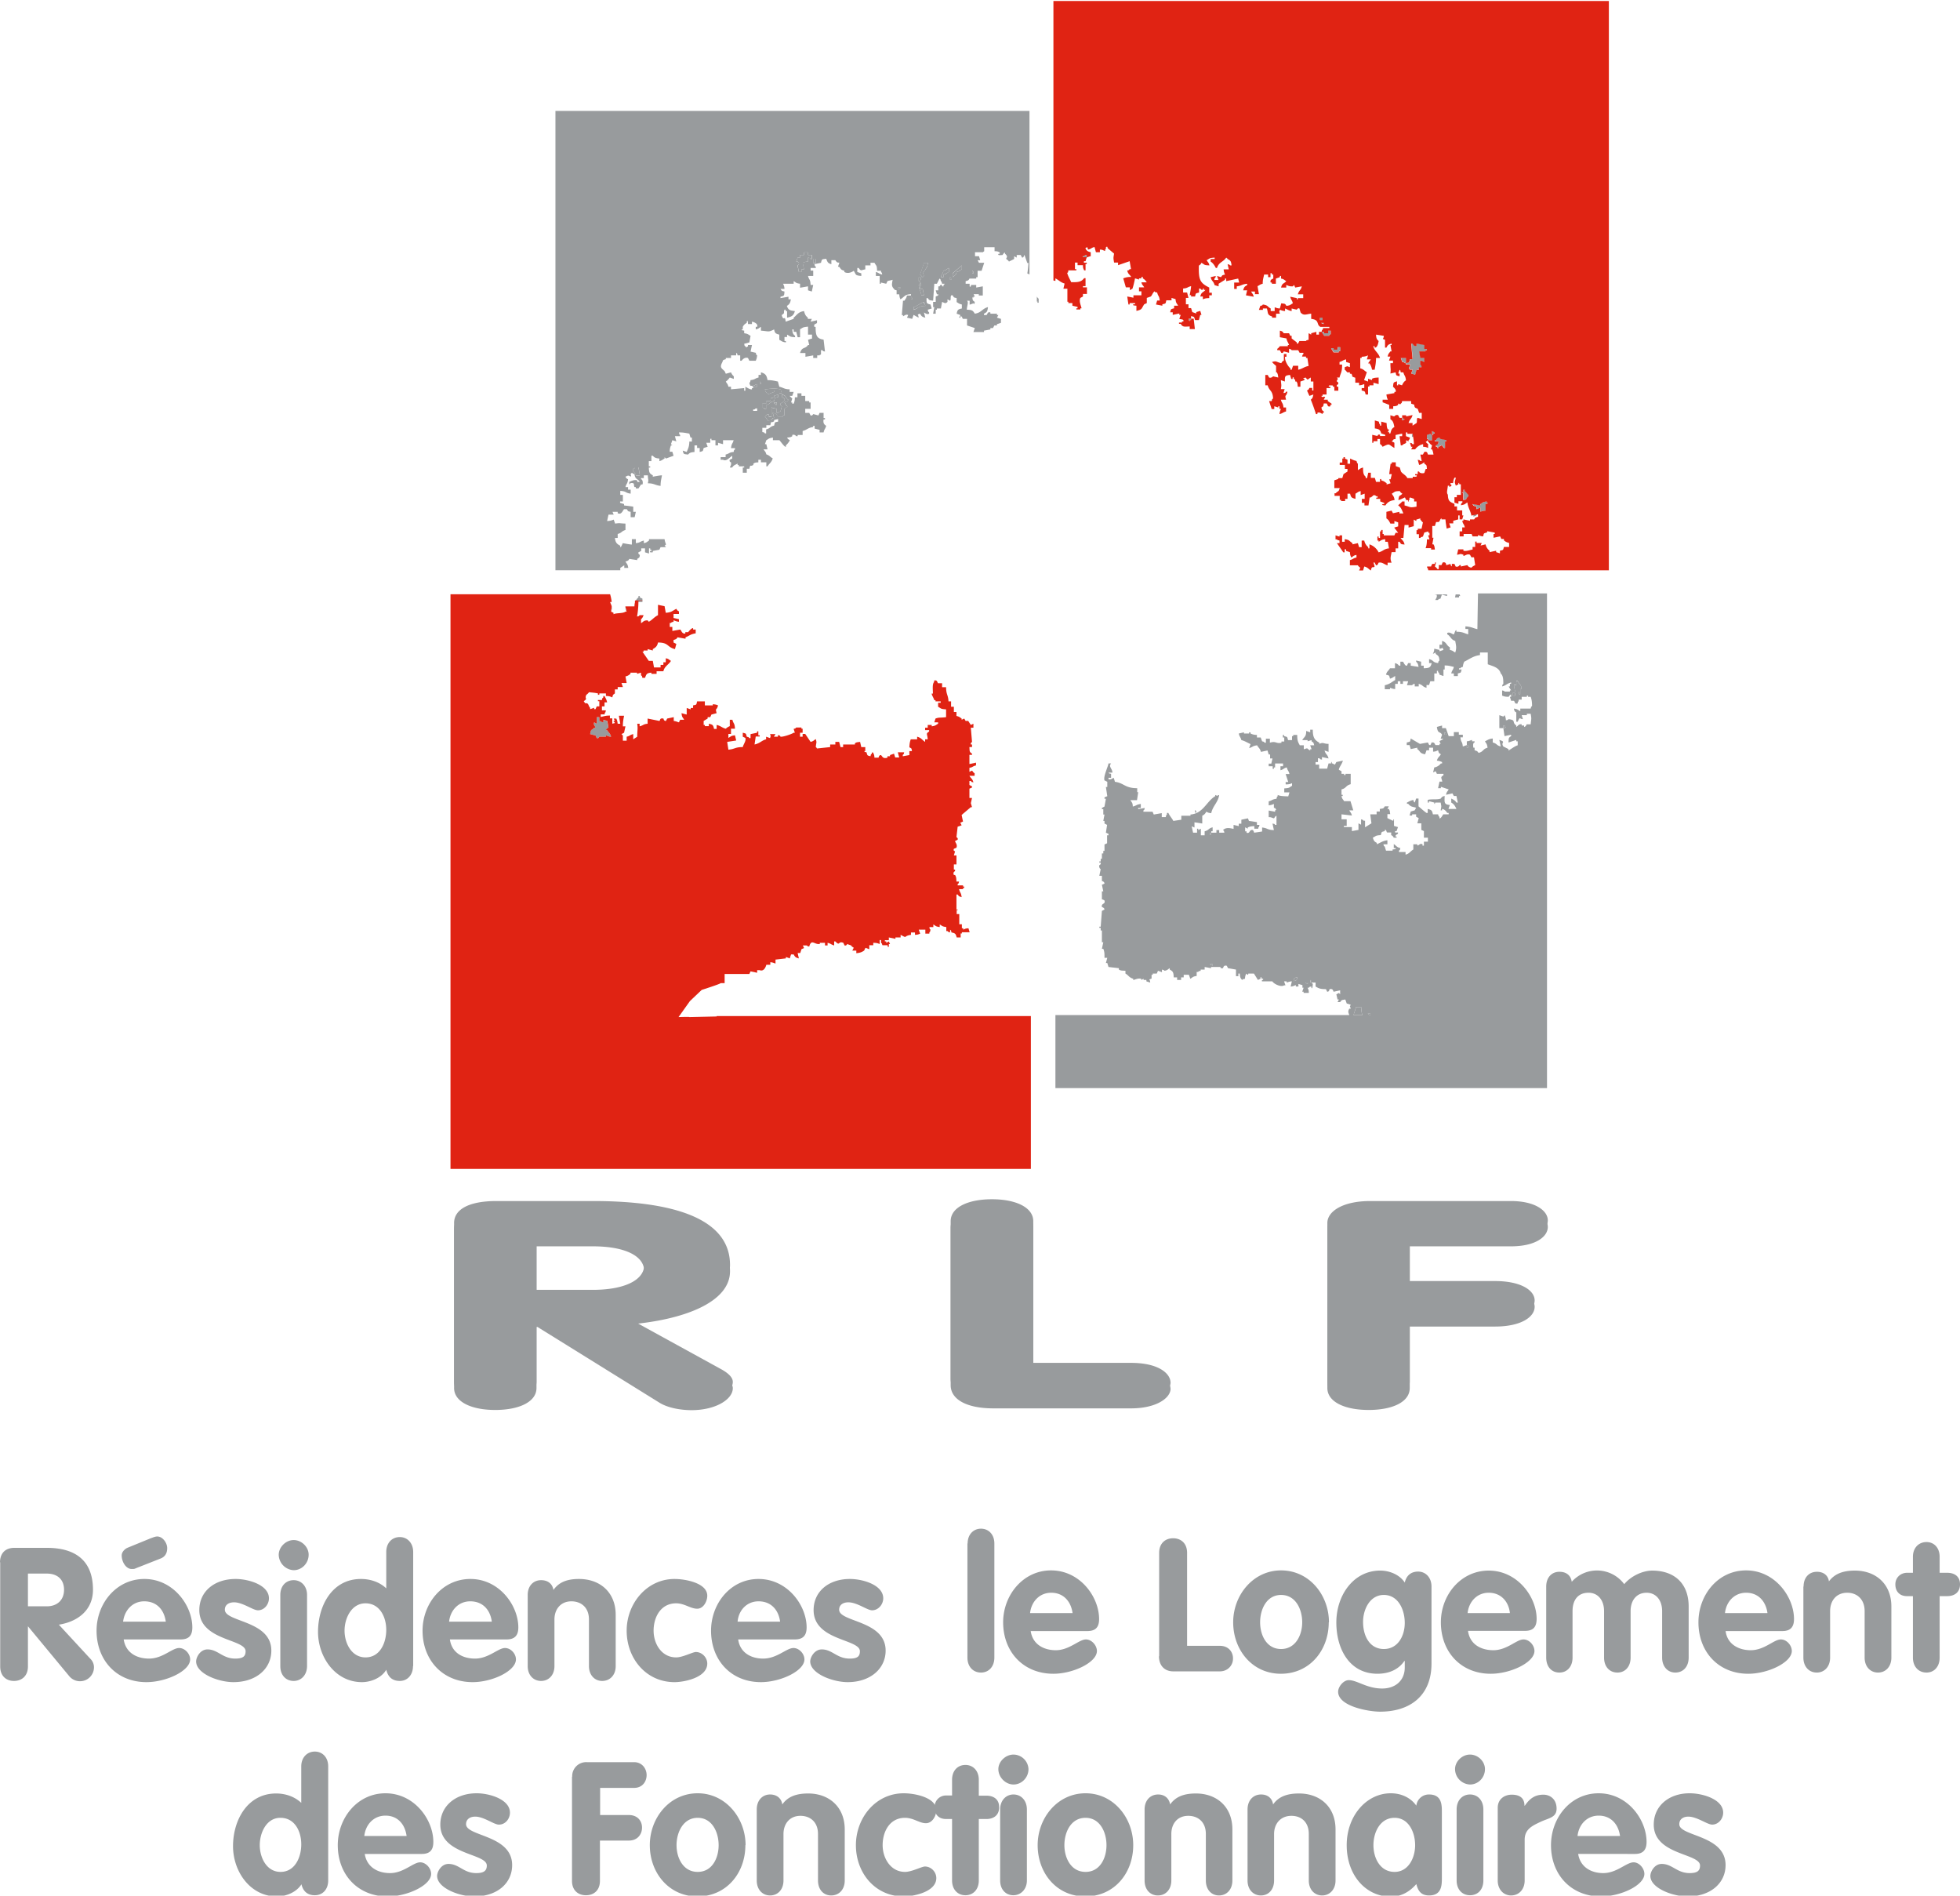
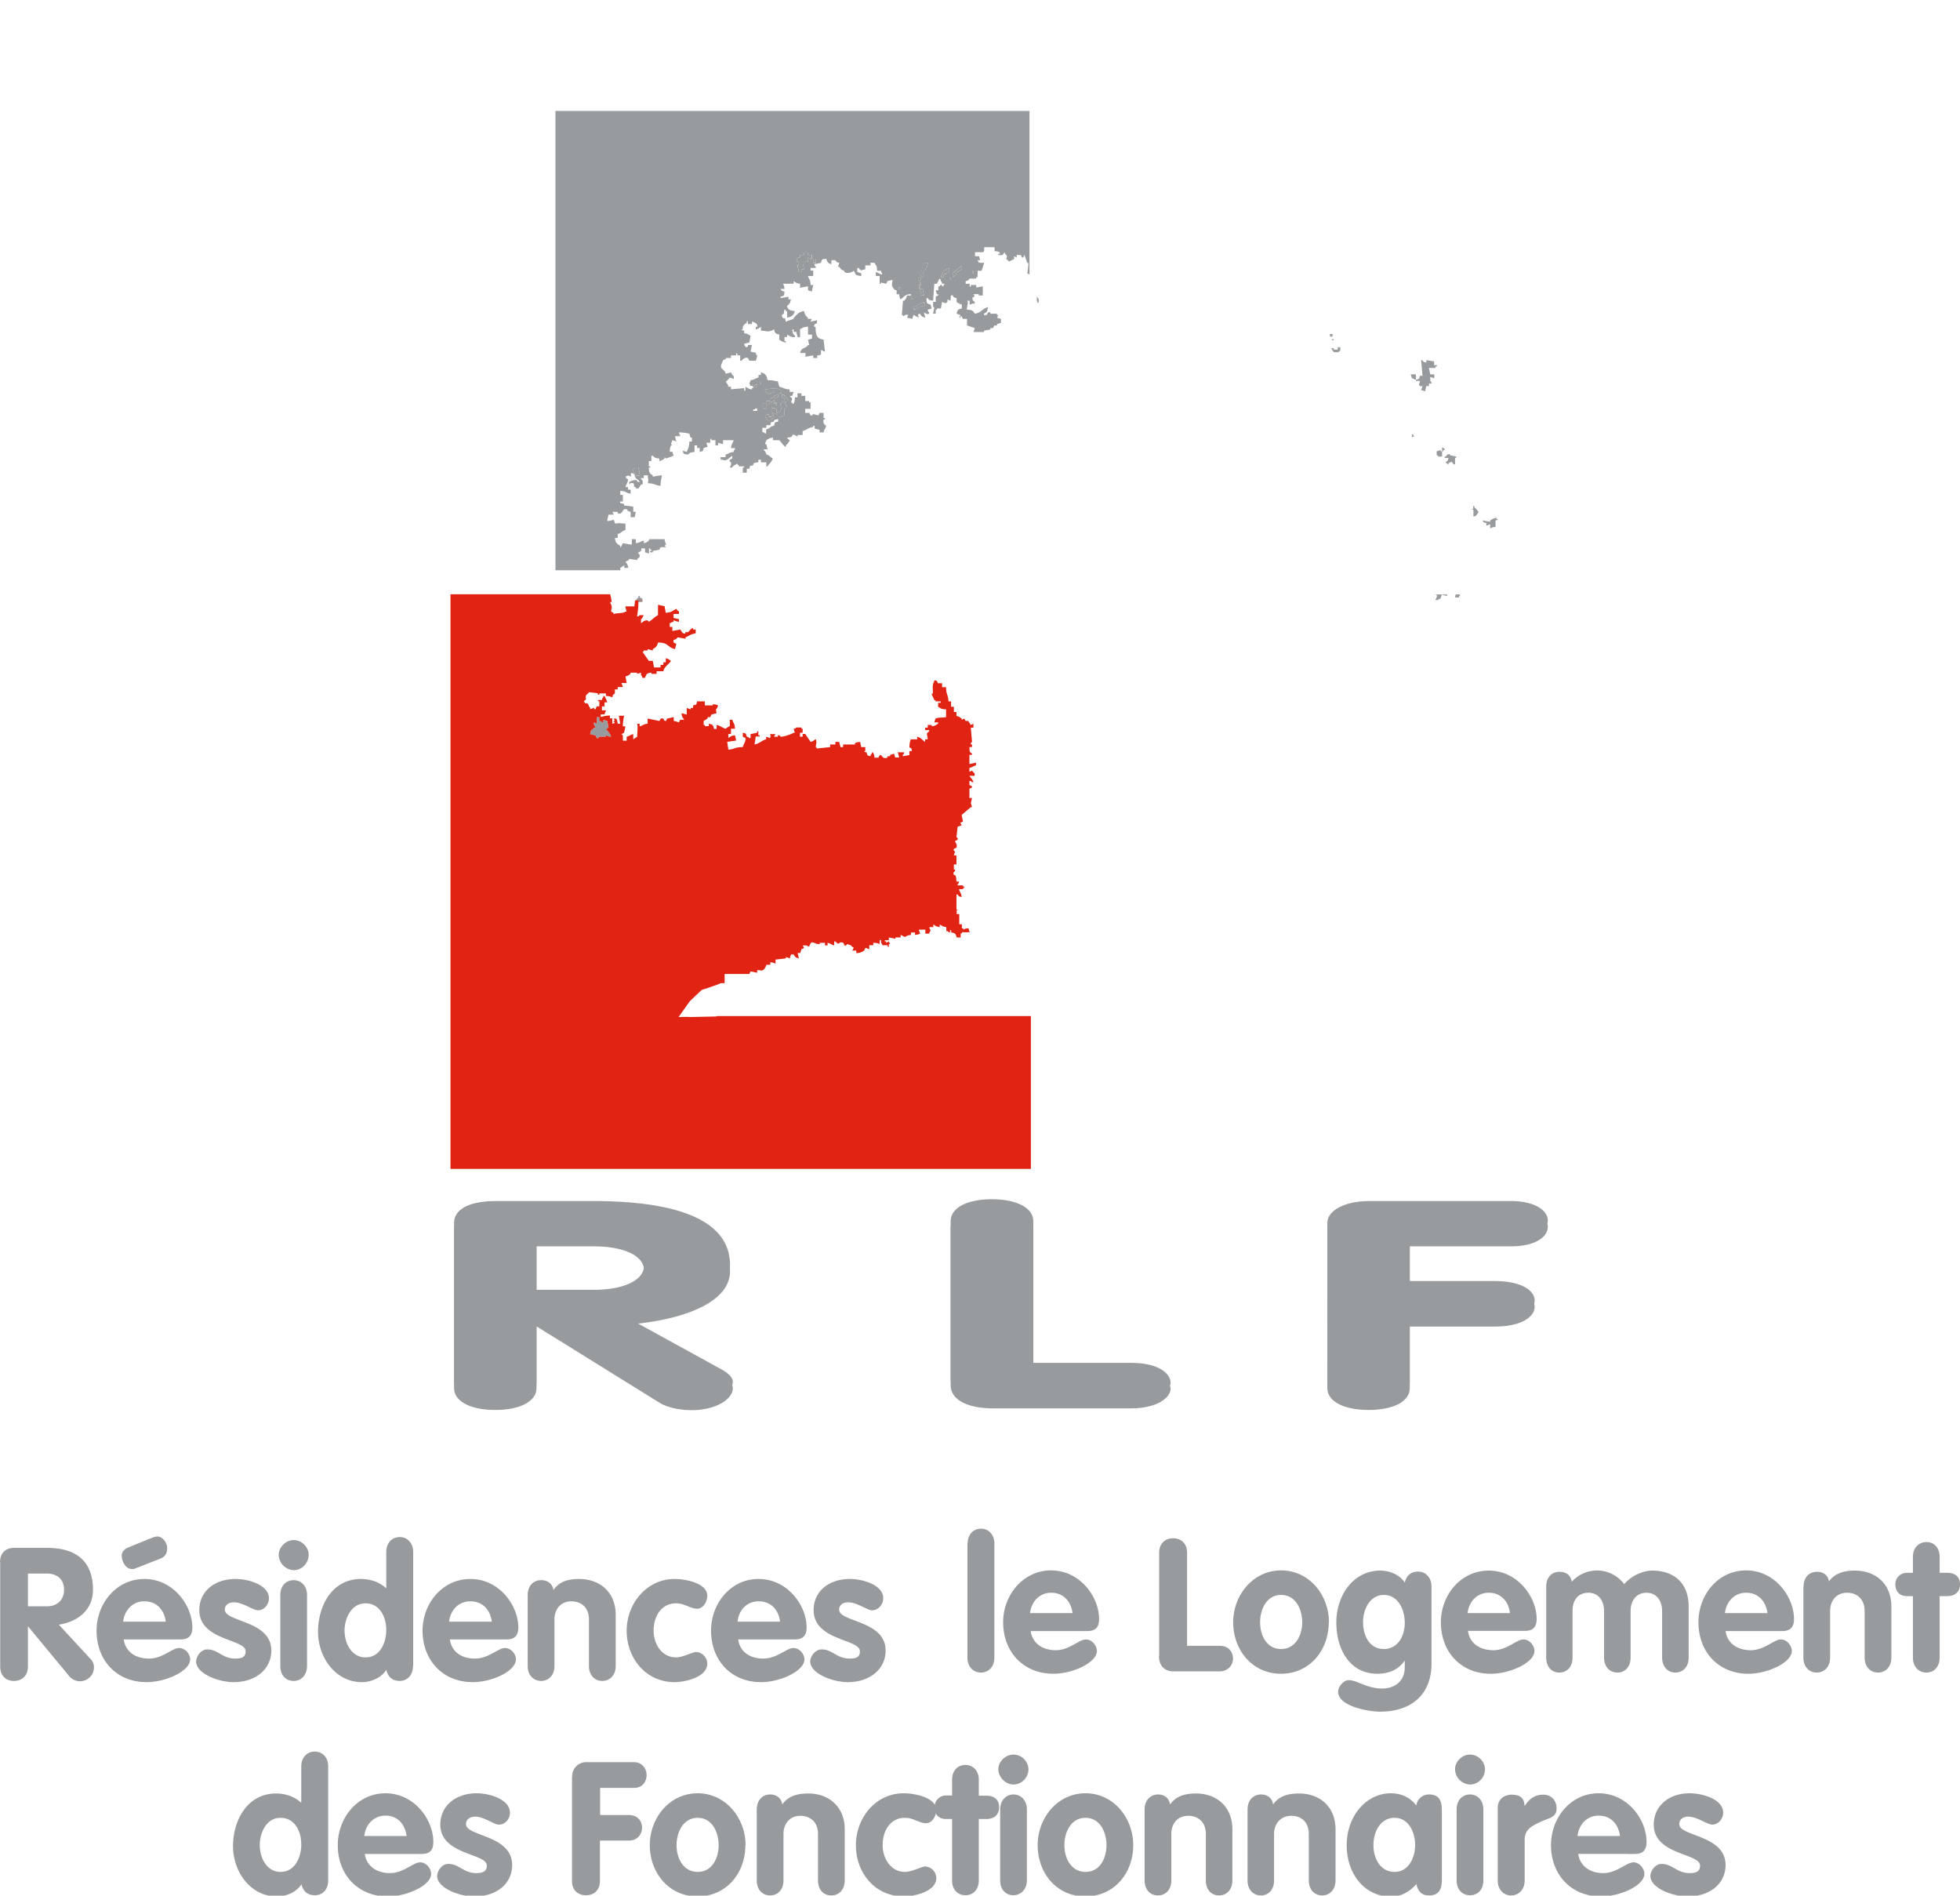
<svg xmlns="http://www.w3.org/2000/svg" width="98.24" height="95" xml:space="preserve">
  <path fill="#989B9D" d="M22.76 61.61c0-.68.74-1.1 2.12-1.1h4.85c4.24 0 6.86.98 6.86 3.2 0 1.55-2.3 2.44-5.1 2.67l4.68 2.57c.39.21.56.43.56.62 0 .56-.86 1.1-2.07 1.1-.5 0-1.16-.1-1.6-.37l-6.12-3.8h-.05v3.06c0 .7-.88 1.1-2.07 1.1-1.18 0-2.06-.4-2.06-1.1v-7.95zm4.13 3.36h2.84c1.51 0 2.56-.47 2.56-1.26 0-.81-1.05-1.25-2.56-1.25h-2.84v2.5zM47.65 61.53c0-.71.88-1.1 2.07-1.1 1.18 0 2.07.39 2.07 1.1v7.1h4.9c1.4 0 2.01.54 1.98 1.02-.06.46-.77.93-1.98.93h-6.9c-1.34 0-2.14-.45-2.14-1.16v-7.9zM66.53 61.61c0-.58.77-1.1 2.15-1.1h7.05c1.21 0 1.85.48 1.85.98 0 .48-.6.97-1.85.97h-5.07v2.06h4.27c1.33 0 1.99.49 1.99.97 0 .5-.66.99-1.99.99h-4.27v3.08c0 .71-.88 1.1-2.06 1.1-1.19 0-2.07-.4-2.07-1.1v-7.95zM0 78.3c0-.45.26-.73.72-.73h1.63c1.43 0 2.31.64 2.31 2.1 0 1.02-.76 1.6-1.71 1.75l1.57 1.7a.6.6 0 0 1 .19.41.7.7 0 0 1-1.24.47L1.4 81.5H1.4v2.02c0 .46-.3.72-.7.72-.4 0-.69-.26-.69-.72v-5.23zm1.39 2.2h.96c.5 0 .86-.3.86-.83s-.35-.81-.86-.81H1.4v1.64zM6.2 82.16c.1.66.64.96 1.27.96.69 0 1.15-.53 1.51-.53.29 0 .55.29.55.57 0 .58-1.2 1.14-2.19 1.14-1.5 0-2.5-1.1-2.5-2.58 0-1.35.98-2.59 2.4-2.59 1.44 0 2.4 1.32 2.4 2.43 0 .4-.17.6-.59.6H6.2zm1.33-5.06c.14-.05.25-.1.35-.1.28 0 .5.33.5.58 0 .27-.11.45-.37.54l-1.04.41c-.27.1-.19.1-.37.1-.28 0-.5-.35-.5-.68 0-.14.1-.28.26-.37l.07-.03 1.1-.45zm.78 4.17c-.08-.59-.45-1.02-1.08-1.02-.59 0-.99.45-1.06 1.02h2.14zM12.93 80.7c-.25 0-.76-.4-1.2-.4-.24 0-.46.11-.46.37 0 .63 2.33.53 2.33 2.05 0 .9-.75 1.58-1.9 1.58-.76 0-1.87-.43-1.87-1.04 0-.2.2-.6.57-.6.52 0 .75.46 1.39.46.4 0 .52-.12.52-.37 0-.62-2.32-.52-2.32-2.06 0-.93.75-1.56 1.82-1.56.65 0 1.67.3 1.67.97 0 .3-.23.6-.55.6M15.47 77.92c0 .41-.33.77-.75.77a.79.79 0 0 1-.75-.77c0-.38.35-.74.75-.74s.75.35.75.73m-1.42 2.02c0-.45.28-.74.67-.74.38 0 .67.3.67.74v3.56c0 .45-.29.75-.67.75-.4 0-.67-.3-.67-.74v-3.57zM20.7 83.5c0 .44-.28.74-.66.74s-.59-.2-.68-.56c-.24.41-.77.62-1.22.62-1.34 0-2.2-1.26-2.2-2.52 0-1.3.7-2.65 2.15-2.65.47 0 .93.15 1.27.47v-1.82c0-.45.28-.75.68-.75.38 0 .67.3.67.75v5.71zm-2.38-3.15c-.7 0-1.05.74-1.05 1.37 0 .63.35 1.34 1.05 1.34.73 0 1.04-.73 1.04-1.38 0-.65-.33-1.33-1.04-1.33M22.55 82.16c.09.66.63.96 1.26.96.68 0 1.16-.53 1.5-.53.3 0 .55.29.55.57 0 .58-1.18 1.14-2.17 1.14-1.5 0-2.51-1.1-2.51-2.58 0-1.35.98-2.59 2.4-2.59 1.44 0 2.4 1.32 2.4 2.43 0 .4-.18.6-.59.6h-2.84zm2.1-.9c-.08-.58-.45-1.01-1.08-1.01-.59 0-1 .45-1.06 1.02h2.13zM26.45 79.93c0-.45.28-.74.67-.74.35 0 .57.19.62.49.26-.37.65-.55 1.28-.55 1.06 0 1.84.67 1.84 1.8v2.57c0 .44-.28.74-.68.74-.38 0-.66-.3-.66-.74v-2.34c0-.61-.4-.91-.88-.91-.54 0-.85.4-.85.91v2.34c0 .44-.28.74-.67.74s-.67-.3-.67-.74v-3.57zM34.94 80.62c-.33 0-.63-.27-1.05-.27-.77 0-1.13.69-1.13 1.37 0 .66.4 1.34 1.13 1.34.33 0 .83-.27.99-.27.3 0 .57.27.57.58 0 .7-1.15.93-1.64.93-1.43 0-2.4-1.19-2.4-2.58 0-1.35 1-2.59 2.4-2.59.54 0 1.64.2 1.64.84 0 .29-.2.65-.5.65M37 82.16c.09.66.64.96 1.25.96.7 0 1.17-.53 1.52-.53.29 0 .55.29.55.57 0 .58-1.2 1.14-2.18 1.14-1.5 0-2.5-1.1-2.5-2.58 0-1.35.97-2.59 2.38-2.59 1.45 0 2.41 1.32 2.41 2.43 0 .4-.18.6-.59.6h-2.85zm2.1-.9c-.08-.58-.45-1.01-1.08-1.01-.59 0-1 .45-1.05 1.02h2.12zM43.71 80.7c-.24 0-.75-.4-1.19-.4-.24 0-.46.11-.46.37 0 .63 2.33.53 2.33 2.05 0 .9-.76 1.58-1.9 1.58-.76 0-1.88-.43-1.88-1.04 0-.2.21-.6.58-.6.53 0 .75.46 1.4.46.4 0 .51-.12.51-.37 0-.62-2.32-.52-2.32-2.06 0-.93.75-1.56 1.82-1.56.65 0 1.67.3 1.67.97 0 .3-.24.6-.56.6M48.5 77.35c0-.44.28-.74.67-.74s.67.3.67.74v5.72c0 .45-.28.75-.67.75-.4 0-.68-.3-.68-.75v-5.72zM51.66 81.73c.09.66.63.97 1.26.97.68 0 1.16-.54 1.51-.54.29 0 .55.3.55.58 0 .57-1.19 1.14-2.18 1.14-1.51 0-2.52-1.1-2.52-2.58 0-1.36 1-2.6 2.4-2.6 1.46 0 2.41 1.33 2.41 2.44 0 .4-.17.6-.59.6h-2.84zm2.1-.89c-.08-.58-.45-1.02-1.07-1.02-.6 0-1 .46-1.06 1.02h2.12zM58.09 83c0 .46.27.76.72.76h2.33c.4 0 .65-.3.66-.61.02-.31-.18-.67-.66-.67H59.5v-4.66c0-.47-.3-.73-.7-.73-.4 0-.7.26-.7.73V83zM66.6 81.3c0 1.4-.95 2.58-2.4 2.58-1.43 0-2.39-1.19-2.39-2.58 0-1.36 1-2.6 2.4-2.6 1.42 0 2.4 1.24 2.4 2.6m-3.45 0c0 .64.32 1.34 1.05 1.34s1.06-.7 1.06-1.34c0-.64-.32-1.37-1.06-1.37-.73 0-1.05.73-1.05 1.37M71.75 83.37c0 1.6-1.06 2.41-2.58 2.41-.55 0-2.1-.26-2.1-1 0-.25.27-.58.53-.58.43 0 .9.42 1.68.42.64 0 1.13-.38 1.13-1.06v-.32h-.02c-.28.41-.74.64-1.35.64-1.4 0-2.06-1.24-2.06-2.57 0-1.35.85-2.6 2.2-2.6.46 0 .97.2 1.23.6.08-.34.3-.55.67-.55.38 0 .67.3.67.75v3.86zm-2.39-3.44c-.7 0-1.04.73-1.04 1.35 0 .72.34 1.36 1.04 1.36.71 0 1.05-.66 1.05-1.31s-.32-1.4-1.05-1.4M76.44 81.73c.4 0 .58-.19.58-.6 0-1.1-.96-2.42-2.4-2.42-1.41 0-2.4 1.23-2.4 2.59 0 1.48 1 2.58 2.5 2.58 1 0 2.19-.57 2.19-1.14 0-.29-.26-.58-.55-.58-.35 0-.82.54-1.51.54-.63 0-1.18-.3-1.27-.97h2.86zm-2.88-.89c.06-.56.46-1.02 1.06-1.02.61 0 1 .44 1.06 1.02h-2.12zM77.5 79.51c0-.45.27-.74.66-.74.35 0 .57.18.62.5a1.7 1.7 0 0 1 2.63.12c.36-.43.95-.68 1.4-.68 1.1 0 1.83.63 1.83 1.8v2.56c0 .45-.27.75-.67.75-.38 0-.66-.3-.66-.75v-2.33c0-.54-.3-.92-.78-.92-.5 0-.8.38-.8.92v2.33c0 .45-.27.75-.66.75-.4 0-.67-.3-.67-.75v-2.33c0-.54-.3-.92-.78-.92-.54 0-.8.38-.8.92v2.33c0 .45-.27.75-.66.75-.4 0-.66-.3-.66-.75v-3.56zM86.49 81.73c.08.66.64.97 1.26.97.69 0 1.16-.54 1.51-.54.3 0 .55.3.55.58 0 .57-1.19 1.14-2.18 1.14-1.5 0-2.5-1.1-2.5-2.58 0-1.36.97-2.6 2.39-2.6 1.45 0 2.4 1.33 2.4 2.44 0 .4-.18.6-.58.6h-2.85zm2.1-.89c-.08-.58-.45-1.02-1.07-1.02-.6 0-1 .46-1.06 1.02h2.13zM90.4 79.51c0-.45.27-.74.67-.74.33 0 .56.18.6.48.27-.36.67-.54 1.3-.54 1.05 0 1.83.67 1.83 1.8v2.56c0 .45-.28.75-.67.75s-.67-.3-.67-.75v-2.33c0-.61-.4-.92-.87-.92-.55 0-.86.4-.86.92v2.33c0 .45-.28.75-.67.75s-.67-.3-.67-.75v-3.56zM95.88 79.99h-.3c-.35 0-.58-.22-.58-.59 0-.33.25-.58.59-.58h.29v-.8c0-.45.29-.74.68-.74.39 0 .66.3.66.74v.8h.38c.34 0 .64.16.64.58 0 .42-.3.59-.64.59h-.38v3.08c0 .45-.27.75-.66.75-.4 0-.68-.3-.68-.75v-3.08zM16.45 94.24c0 .45-.28.74-.67.74-.37 0-.59-.2-.67-.55-.25.4-.77.61-1.23.61-1.34 0-2.2-1.25-2.2-2.52 0-1.3.72-2.64 2.16-2.64.46 0 .92.15 1.26.47v-1.83c0-.44.29-.74.68-.74.39 0 .67.3.67.74v5.72zm-2.4-3.14c-.69 0-1.03.74-1.03 1.37 0 .62.34 1.34 1.04 1.34.73 0 1.04-.74 1.04-1.38 0-.66-.33-1.33-1.04-1.33M18.28 92.9c.1.66.64.97 1.27.97.68 0 1.16-.54 1.51-.54.29 0 .55.3.55.58 0 .57-1.19 1.13-2.18 1.13-1.5 0-2.5-1.1-2.5-2.57 0-1.36.98-2.6 2.39-2.6 1.45 0 2.4 1.32 2.4 2.44 0 .4-.17.6-.58.6h-2.86zm2.1-.89c-.08-.58-.44-1.02-1.06-1.02-.6 0-1 .46-1.06 1.02h2.13zM25 91.44c-.24 0-.75-.4-1.18-.4-.25 0-.46.12-.46.38 0 .62 2.31.53 2.31 2.05 0 .9-.74 1.57-1.9 1.57-.75 0-1.86-.42-1.86-1.03 0-.2.2-.6.57-.6.53 0 .75.46 1.39.46.4 0 .53-.13.53-.38 0-.62-2.33-.52-2.33-2.05 0-.93.76-1.57 1.82-1.57.66 0 1.67.31 1.67.97 0 .31-.23.6-.55.6M28.68 89.04a.7.7 0 0 1 .73-.73h2.37c.4 0 .63.32.63.65 0 .31-.2.64-.63.64h-1.7v1.36h1.44c.44 0 .66.3.66.63s-.22.65-.66.65h-1.45v2.02c0 .47-.3.72-.7.72-.4 0-.7-.25-.7-.72v-5.22zM37.36 92.47c0 1.4-.95 2.57-2.4 2.57-1.43 0-2.39-1.18-2.39-2.57 0-1.36.98-2.6 2.4-2.6 1.4 0 2.4 1.24 2.4 2.6m-3.46 0c0 .64.33 1.34 1.06 1.34s1.05-.7 1.05-1.34c0-.64-.32-1.37-1.05-1.37s-1.06.73-1.06 1.37M37.93 90.68c0-.45.28-.75.67-.75.34 0 .57.2.61.5.26-.37.66-.55 1.3-.55 1.04 0 1.83.67 1.83 1.8v2.56c0 .45-.28.75-.68.75-.39 0-.66-.3-.66-.75v-2.33c0-.61-.4-.91-.88-.91-.54 0-.85.4-.85.91v2.33c0 .45-.28.75-.67.75s-.67-.3-.67-.75v-3.56zM46.41 91.37c-.33 0-.62-.27-1.05-.27-.76 0-1.12.68-1.12 1.37 0 .65.4 1.34 1.12 1.34.34 0 .84-.27 1-.27.31 0 .57.27.57.58 0 .7-1.16.92-1.63.92-1.44 0-2.4-1.18-2.4-2.57 0-1.36.98-2.6 2.4-2.6.53 0 1.63.2 1.63.85 0 .28-.2.65-.52.65" />
  <path fill="#989B9D" d="M47.72 91.16h-.3c-.36 0-.58-.22-.58-.58 0-.34.25-.6.58-.6h.3v-.79c0-.45.28-.74.67-.74s.67.3.67.74v.8h.38c.34 0 .64.16.64.58 0 .42-.3.59-.64.59h-.38v3.08c0 .45-.28.74-.67.74-.4 0-.67-.3-.67-.74v-3.08zM50.8 87.93c-.4 0-.76.35-.76.73 0 .41.36.77.76.77.41 0 .75-.35.75-.77a.76.76 0 0 0-.75-.73m-.67 6.31c0 .45.28.74.66.74s.68-.3.68-.74v-3.56c0-.45-.29-.75-.67-.75s-.67.3-.67.75v3.56zM56.8 92.47c0 1.4-.95 2.57-2.4 2.57s-2.39-1.18-2.39-2.57c0-1.36.99-2.6 2.4-2.6s2.39 1.24 2.39 2.6m-3.45 0c0 .64.33 1.34 1.06 1.34s1.05-.7 1.05-1.34c0-.64-.32-1.37-1.05-1.37-.74 0-1.06.73-1.06 1.37M57.37 90.68c0-.45.28-.75.68-.75.33 0 .55.2.6.5.26-.37.66-.55 1.29-.55 1.05 0 1.83.67 1.83 1.8v2.56c0 .45-.28.75-.67.75s-.66-.3-.66-.75v-2.33c0-.61-.4-.91-.88-.91-.55 0-.85.4-.85.91v2.33c0 .45-.28.75-.67.75-.4 0-.67-.3-.67-.75v-3.56zM62.53 90.68c0-.45.28-.75.68-.75.34 0 .56.2.6.5.26-.37.66-.55 1.3-.55 1.05 0 1.83.67 1.83 1.8v2.56c0 .45-.29.75-.67.75-.39 0-.67-.3-.67-.75v-2.33c0-.61-.39-.91-.87-.91-.55 0-.87.4-.87.91v2.33c0 .45-.27.75-.66.75s-.67-.3-.67-.75v-3.56zM72.27 94.11c0 .35 0 .88-.64.88-.4 0-.55-.22-.64-.57-.35.4-.77.63-1.28.63-1.25 0-2.21-1.07-2.21-2.58 0-1.47.99-2.6 2.21-2.6.5 0 .98.2 1.28.62a.63.63 0 0 1 .64-.56c.64 0 .64.53.64.88v3.3zm-2.37-.3c.69 0 1.03-.7 1.03-1.34 0-.64-.32-1.37-1.03-1.37-.73 0-1.06.73-1.06 1.37 0 .64.33 1.34 1.06 1.34M74.43 88.66c0 .42-.33.77-.75.77a.78.78 0 0 1-.75-.77c0-.38.35-.73.75-.73s.75.34.75.73m-1.42 2.02c0-.45.28-.75.67-.75s.67.3.67.75v3.56c0 .45-.27.74-.67.74s-.67-.3-.67-.74v-3.56zM75.07 90.6c0-.45.35-.66.7-.66.34 0 .64.12.64.55h.02c.25-.37.52-.55.93-.55.33 0 .66.22.66.7 0 .45-.4.47-.8.66-.4.19-.8.36-.8.9v2.04c0 .45-.29.75-.68.75-.38 0-.67-.3-.67-.75V90.6zM79.1 92.9c.1.66.64.97 1.26.97.68 0 1.16-.54 1.52-.54.28 0 .54.3.54.58 0 .57-1.18 1.13-2.18 1.13-1.5 0-2.5-1.1-2.5-2.57 0-1.36.97-2.6 2.39-2.6 1.45 0 2.4 1.32 2.4 2.44 0 .4-.18.6-.58.6H79.1zm2.1-.89c-.08-.58-.45-1.02-1.07-1.02-.6 0-1 .46-1.06 1.02h2.13zM85.82 91.44c-.25 0-.76-.4-1.2-.4-.24 0-.45.12-.45.38 0 .62 2.32.53 2.32 2.05 0 .9-.75 1.57-1.9 1.57-.76 0-1.87-.42-1.87-1.03 0-.2.2-.6.57-.6.53 0 .76.46 1.4.46.4 0 .52-.13.52-.38 0-.62-2.32-.52-2.32-2.05 0-.93.75-1.57 1.8-1.57.67 0 1.68.31 1.68.97 0 .31-.24.6-.55.6M22.76 61.29c0-.68.74-1.1 2.12-1.1h4.85c4.24 0 6.86.97 6.86 3.2 0 1.55-2.3 2.44-5.1 2.67l4.68 2.57c.39.22.56.43.56.62 0 .56-.86 1.1-2.07 1.1-.5 0-1.16-.1-1.6-.38l-6.12-3.8h-.05v3.07c0 .7-.88 1.1-2.07 1.1-1.18 0-2.06-.4-2.06-1.1V61.3zm4.13 3.35h2.84c1.51 0 2.56-.46 2.56-1.25 0-.81-1.05-1.25-2.56-1.25h-2.84v2.5zM47.65 61.2c0-.7.88-1.1 2.07-1.1 1.18 0 2.07.4 2.07 1.1v7.1h4.9c1.4 0 2.01.55 1.98 1.03-.06.46-.77.93-1.98.93h-6.9c-1.34 0-2.14-.45-2.14-1.16v-7.9zM66.53 61.29c0-.58.77-1.1 2.15-1.1h7.05c1.21 0 1.85.48 1.85.97 0 .48-.6.98-1.85.98h-5.07v2.06h4.27c1.33 0 1.99.48 1.99.97s-.66.99-1.99.99h-4.27v3.08c0 .7-.88 1.1-2.06 1.1-1.19 0-2.07-.4-2.07-1.1V61.3zM72.93 29.94h.2v-.07h.06l-.03-.08h-.2l-.03.15M72.8 29.8h-.05.05M71.95 29.8H72c.06.12-.04.21-.06.27h.13c.08-.08 0-.03.13-.07l.07-.2.26.07v-.08h-.6v.02zM52 15.1v.07h.06v-.2a.3.3 0 0 1-.09-.11v.26l.03-.02M32.2 30a1.95 1.95 0 0 1-.13-.06v-.07H32v.07a.44.44 0 0 0-.16.23h.36V30zM38.93 21.51v-.13h-.13v.06h.07v.07zM38.47 19.7v.07l.33-.13v-.06h.26v.13h.13l-.06-.2c-.32-.06-.47-.03-.79 0 .04.16.02.12.13.2M45.07 14.54v-.06l.07-.07H45c.03.13-.01.06.06.13M38.34 20.5h.07v-.2c.22-.07.16-.15.39-.2.05-.18.01-.15.2-.2v-.13l-.2.07v.06c-.17.12-.13-.07-.2.2h-.2v.13h-.2v.2c.14.03.07-.02.14.06M40.76 12.97h.13v.2h-.13zM40.5 12.65h-.2v.13h-.2v.13h-.12l-.07.2h.07l.06.06c.03.1-.06.13-.06.13l.06.33h.13v-.13h.13l-.06-.33c.1-.04.1-.05.26-.06v-.2c.13.04.06-.01.13.07h.06v-.2h-.19v-.13zM38.08 19.12v.13h.07c-.05-.13 0-.06-.07-.13M37.95 19.25c-.13.04-.06-.01-.13.07h-.07v.06h.2v-.13zM31.8 23.43v.06h-.06v.14c.07.05.07.08.13.13v.06h.2l-.07-.4h-.2zM39.19 19.9l.13.07c.04.17-.18.22-.2.26-.03.1.07.13.07.13l-.07.26c-.13.04-.05 0-.13.07h-.06v-.2l-.26-.06v.46h-.13v-.14c-.13.04-.06 0-.13.07-.08.05-.01-.01-.07.07.07.05.1.1.13.2.2-.03.18-.02.26-.14h.07a8.34 8.34 0 0 1-.07-.26c.17.04.19.06.26.2h.26v-.07h.07v-.33l.07-.06h.06c.03-.12-.06-.11-.06-.13a1.6 1.6 0 0 0-.07-.13c.08-.08.1.02.2-.13-.2-.13-.07-.2-.33-.26v.12z" />
  <path fill="#989B9D" d="M38.93 20.3v-.13h-.13v.06h.07v.07zM47.16 13.89h.13v-.13c.16-.04.15-.07.27-.13v-.2c-.12.06-.1.1-.27.13-.04.18-.08.15-.13.33M47.62 13.89v.13h.06c-.03-.13.02-.06-.06-.13M46.12 13.76c.06.05.06.08.13.13l.07-.06-.07-.2h.07c.08-.2.16-.2.19-.46h-.2l-.2.6M46.31 15.2v-.07c-.21.08-.32.2-.52.26v.13c.25-.07.23-.18.59-.19-.04-.13 0-.06-.07-.13M47.75 13.89l.07-.06c.1-.08.08-.04.13-.2.15-.04.14-.07.26-.13v-.2l-.46.4v.19zM48.73 13.56v.14h.07c-.04-.14 0-.06-.07-.14M45.66 14.87V15h.06c-.03-.13.01-.05-.06-.13M46.18 13.89h-.13v.2h.07l.06-.2M46.12 14.15v.13h.06c-.04-.13.01-.05-.06-.13M46.31 14.8l-.06-.32h-.13v-.2h-.07c.02.3.1.27.13.52h.13z" />
  <path fill="#989B9D" d="M51.6 13.76v-8.2H27.84v23.02h3.25v-.12l.2-.13v.13h.2c-.03-.2-.07-.19-.14-.32.19-.04.17-.12.2-.13l.39.06v-.06c.09-.07.12-.04.13-.2 0 0-.1-.05-.07-.13l.14-.07v-.13h.19v.2l.2.06v-.26h.06v.07h.06v.06h-.06c-.06.11.1.06.13.07v-.07l.33-.06.06-.13h.27c-.06-.08 0-.01-.07-.07l.07-.06c0-.03-.06-.15-.07-.27h-.78v.07c-.11.07-.11.1-.26.13v-.13c-.21.05-.15.1-.4.13v-.2h-.2v.27c-.1 0-.45-.07-.45-.07-.01 0-.1.25-.13.2v-.07c-.17-.09-.24-.15-.27-.39h.14v-.2c.22-.06.17-.13.39-.2v-.32c-.32-.01-.25-.04-.52 0l-.07-.2a.84.84 0 0 1-.33.07l.07-.32h.26l-.06-.14h.26v.07c.2.1.26-.16.32-.2h.14c.07.11.04.1.19.13v.27h.2l.06-.27h-.13v-.26l-.46-.06v-.07l-.2-.06v-.07h.14v-.33h-.13v-.2c.33.02.23.1.52.14v-.2h-.13v-.13h-.13c.05-.2.1-.14.13-.39-.09-.05-.08-.04-.13-.13.12-.05.13-.09.26 0 .07-.12-.08-.08.07-.2.07.08 0 .03.12.07.04.28.15.21.27.39h-.13v-.07c-.13-.07-.34.05-.4.07v.13l.07-.07c.25-.03.12.12.2.2h.06v.07H32l.13-.2h.07c.04-.08.01-.26-.07-.26v-.06h.14v-.14h.2c.01.26.05.2 0 .4.32 0 .36.1.64.13 0-.24.04-.35.07-.53-.1 0-.46.07-.46.07v-.07c-.16-.09-.19-.13-.2-.39h.07v-.06h-.07v-.26h.13v-.27h.07c.09.1.14.12.33.14v.13c.15-.04.14-.07.26-.13v-.07l.07.07.38-.14-.06-.2h-.13a.76.76 0 0 1 .06-.32h.07l-.07-.06.07-.2.2.06a4.53 4.53 0 0 1-.07-.26h.26v-.06c-.07-.07-.02 0-.06-.13.23 0 .35.03.52.06l.06.2h.07v.2h-.13c0 .24-.06.35-.13.52l-.2-.07c.05.2.04.17.27.2.08-.1.14-.11.32-.13v-.33h.13v.13h.13v.2c.18-.05.15-.02.2-.2l.2-.06-.07-.2h.2v-.2h.06v.07h.2v.26h.13v-.13l.25.07v-.2h.53c-.05.2-.1.14-.13.4h.2v.06c-.08.07-.03 0-.07.13-.23.02-.2.08-.4.13v.13h-.25v.13h.12c.16.1.31-.1.46-.2v.14l-.12.06c-.05.1.06.13.06.13.02.15-.03.17-.06.26h.12c.07-.12.15-.13.27-.2v.07h.06v.07h.27v.06h-.07v.26h.2v-.2h.13c.06-.26.03-.08.2-.19v-.06c.08-.06.1-.06.25-.07v-.13h.13v.13h.27v.2h.06c.1-.16.2-.19.26-.4-.14-.07-.14-.14-.32-.2-.04-.15-.07-.14-.14-.25h.2l-.06-.26h-.07l.07-.2c.13-.07.11-.1.33-.13v.13h.32c.04.02.26.36.33.33v-.07a.86.86 0 0 0 .2-.26c-.1-.06-.09-.05-.14-.13.16-.02.17-.01.26-.07v-.06c.12-.05.2.06.2.06h.07v-.06h.25v-.2c.23-.06.25-.16.53-.2v-.06h.07v.14l.25.06v.13h.2c.04-.18.08-.15.13-.33-.1-.07-.16-.12-.13-.32h.07v-.07h-.07v-.26h-.2l-.06.13-.26-.07s-.04.1-.13.07l-.07-.13h-.2v-.2h.27v-.32h-.07v-.07h-.2v-.26h-.19v-.13h-.2v.2h-.13c0 .16-.02.22-.06.32h-.07v-.06h-.06l.06-.2s-.1-.08-.13-.13h.13l.07-.2h-.2v-.13c-.27 0-.3-.08-.52-.13l-.07-.26c-.16-.03-.28-.07-.52-.07-.04-.23-.1-.33-.33-.39v.13h-.12v.13c-.21.05-.15.1-.4.13-.03.14 0 .06-.06.14.07.26.06.06.2.2v-.07h.06c.07-.08 0-.03.13-.07v.13h-.2v.07h-.06v.06c-.08.03-.27-.1-.33-.13v.2h-.06v-.13l-.66.06v-.13h-.13c-.04-.16-.07-.14-.13-.26.08-.04.2-.2.2-.2l.2.07v-.13a.51.51 0 0 1-.14-.2l-.26.07-.06-.13c-.16-.15-.24-.18-.14-.4.09-.16 0-.14.2-.2v-.06h.26v-.13h.26v-.13c.08.08.03 0 .07.13h.13v.27h.07c.05-.07.16-.19.32-.14l.07.14h.32c.04-.1.05-.11.07-.27-.08-.07-.03 0-.07-.13l-.26-.06.07-.33h-.2v.07c-.12.05-.05.08-.13 0-.07-.08-.03 0-.06-.13l.26-.07.06-.33c-.13-.07-.12-.1-.32-.13v-.13c-.14-.03-.06.01-.14-.06h.07v-.13c.05-.1.1-.14.2-.2v-.06c.06-.13.06.12.06.12h.2v-.12c.1.02.32.1.26.26h-.07v.13c.16-.04.15-.07.26-.13v.19c.4.03.36.09.66-.06.04.19.07.21.26.26v.26c.14.07.12.1.33.13v-.07h-.07v-.2h.13v-.12c.18.09.11.11.4.13v-.07c-.11-.09-.12-.14-.14-.32h.07v.12h.13l.07.27h.12v-.4c.17-.09.11-.1.4-.13v.4h.2v.2c-.07.01-.14.04-.2.06l.06.26h-.06c-.15.22-.3.07-.4.4h.27v.19l.39-.07v.13h.2v-.13h.12c.04-.09.03.02.07-.06v-.2h.07c.07.08 0 .03.13.07l-.07-.6c-.35-.05-.4-.21-.4-.64h-.06c-.06-.16.1-.14.13-.2v-.13l-.32.07.06-.14h-.2v-.06c-.11-.1-.14-.14-.19-.33-.29.04-.35.19-.52.33v.06l-.4.14c-.04-.38-.1.03-.2-.33.19-.13.07-.08.14-.27h.06v.07h.07v.33c.23-.05.33-.1.39-.33-.23-.03-.33-.04-.4-.26.13-.08.17-.15.2-.33h-.12v-.13l-.4.07v-.07c.2-.05.18-.04.2-.26-.16-.04-.12-.02-.2-.13h.2c-.01-.15-.03-.16-.07-.26h.53v-.13c.13.07.1.1.32.13v.2l.4-.07v.2l.19.06.07-.33h-.13c-.02-.32-.07-.22-.13-.45h.26v-.27h-.13v-.13h.26v-.06c-.08-.08-.03 0-.07-.13l.33-.07c.05-.2.04-.17.26-.2.07.16.07.22.26.27v-.2h.2c.1.17.16.1.2.13l-.07.2h.06c.1.12.08.15.26.2v.06c.18.11.4 0 .47-.06.13.2.05.23.38.26v-.13l-.2-.07v-.2h.07c.12.18.12.1.33.07v-.2h.26v-.13h.2c.1.18.12.11.13.4h.2v.06c.07.08.02 0 .06.13-.18-.04-.15-.08-.32-.13v.2h.19v.39h.06v-.06l.27.06.06-.13c.06-.03.2-.04.26-.07-.03.2-.08.31.07.46.07.08 0 .03.13.07v.2h.13c.02.15.02.15.06.25.21-.12.19-.24.53-.26v.07h-.2c-.04.15-.06.15-.13.26h-.07l-.06.72h.06v.06c.06-.02.15-.12.26-.06l-.06.13.26.06.07-.2.25.14c0-.2-.12-.12.07-.2.08.13.1.16.27.2a9.95 9.95 0 0 1-.07-.26c.06.02.14.12.26.06v-.06c-.07-.08-.03 0-.07-.14l.2-.06-.06-.2c-.21-.05-.2-.07-.2-.32h.06c.09.12.07.1.27.13l.06-.85h.13l.13-.26c.08.07.03 0 .07.13.07.07.02 0 .06.13h.13c-.05.08.02 0-.06.06v.07h-.07v-.07c-.12-.02-.08.03-.13.07h-.06v.2h-.13l.06.2h.07c.02.09-.12.08-.13.12v.26h-.13v.26h.06l-.06.33h.13v-.2h.06v-.06h.2l.06-.33c.11.04.16.11.27 0V15l.13.07c.06-.07 0-.18.06-.27h.07c.07.12.04.1.2.14v.2c.11.06.1.08.26.12v.2c-.2.04-.22.07-.26.26l.19.07-.07.13h.07v-.07c.1-.01.08.11.13.13h.2v.33l.39.13-.07.2h.53v-.07l.32-.06v-.07h.13l.07-.13h.13v-.07c.07-.01.13-.04.2-.06v-.2l-.2-.06.07-.13h-.07v-.07h-.33v-.06c-.15-.06-.14.1-.2.13h-.12v-.07c.15-.08.17-.1.2-.33-.3.08-.32.28-.66.33-.1-.16-.13-.19-.4-.2 0-.18.11-.4 0-.45h.14v.2l.2-.07c.04.08.04.02.06-.07-.12-.08-.1-.07-.13-.26h.13l-.06-.13h.26v.07h.2v-.46l-.33.06v-.13h-.26s0 .14-.07.07v-.13h-.2v-.13c.2-.04.15-.1.2-.13h.33v-.07H49v-.32h.2l.13-.4h-.26l-.07-.13h.13l-.06-.2h-.2v-.2h.4c.05-.06-.01 0 .06-.05v-.2h.52v.2c.16 0 .17.02.26.06v.07h-.06c-.08.1.16.06.2.06.05-.07.04-.08.12-.13v.06c.2.18.04.2.07.27 0 .01.1.06.13.13l.26-.13v-.14l.13.07v-.13h.2l.07.13c.1 0 .08-.11.12-.13l.07.2.07.2h.06s-.03.4-.06.52l.12.06M31.87 23.82v-.06c-.06-.05-.06-.08-.13-.13v-.14h.07v-.06h.2l.06.4h-.2zm7.65-3.79c-.1.16-.12.06-.2.13a1 1 0 0 1 .07.13c0 .03.1.02.06.13h-.06l-.07.07v.33h-.07v.06H39c-.08-.13-.1-.15-.26-.2.01.1.04.18.06.27h-.06c-.09.12-.07.1-.27.13a.46.46 0 0 0-.13-.2c.06-.07 0 0 .07-.06.07-.08 0-.03.13-.07v.13h.13v-.46l.26.07v.2H39c.07-.08 0-.03.12-.07l.07-.26s-.1-.04-.07-.13c.02-.04.25-.09.2-.26l-.13-.07v-.13c.27.07.13.14.33.27m-.72.19v-.07h.13v.13h-.07v-.06h-.06zm.32-.72.07.2h-.13v-.14h-.26v.07l-.33.13v-.06c-.11-.08-.08-.04-.13-.2.32-.03.47-.06.78 0m-.91.72h.2v-.13h.2c.06-.27.02-.08.19-.2v-.06l.2-.07v.13c-.19.05-.15.02-.2.2-.23.06-.17.13-.4.2v.2h-.06c-.07-.08 0-.04-.13-.07v-.2zm0 1.21h.2v-.13h.2c.06-.27.02-.08.19-.2v-.06L39 21v.13c-.19.04-.15.01-.2.2-.23.05-.17.13-.4.19v.2h-.06c-.07-.08 0-.03-.13-.07v-.2zm-.13-2.32c.07.07.03 0 .07.13h-.07v-.13zm-.32 1.4h.06c.07-.07 0-.02.13-.06v.13h-.2v-.06zm2.93-7.54h-.06c-.08-.08 0-.03-.13-.07v.2c-.16.01-.16.02-.27.06l.07.33h-.13v.13h-.13l-.07-.33s.1-.02.07-.13l-.07-.06h-.06l.07-.2h.12v-.13h.2v-.13h.2v.13h.2v.2zm.2.2h-.13v-.2h.13v.2zm4.18 1.3v.06c-.07-.07-.03 0-.06-.13h.13c-.06.08 0 .01-.07.07m.6.52v-.13c.06.08.02 0 .05.13h-.06zm.38-1.1h.13l-.06.19h-.07v-.2zm.07.38v-.13c.07.08.02 0 .06.13h-.06v.2h.13l.06.32h-.13c-.03-.26-.11-.23-.13-.52h.07zm-.33 1.24v-.13c.2-.05.3-.18.53-.26v.07c.07.07.02 0 .06.13-.36 0-.34.12-.59.2m.52-1.9h-.06l.06.2-.06.06c-.07-.05-.07-.08-.13-.13l.2-.59h.19c-.03.25-.1.26-.2.46m1.24 0c-.11.06-.1.1-.26.13v.13h-.13c.05-.18.09-.15.13-.33.16-.03.15-.07.27-.13v.2zm.07.4v-.14c.08.07.03 0 .06.13h-.06zm.59-.53c-.12.06-.1.09-.26.13-.05.16-.03.12-.13.2-.06.07 0 0-.07.06v-.2l.46-.39v.2zm.52.2v-.14c.08.08.03 0 .07.14h-.07z" />
  <path fill="#989B9D" d="M48.73 14.78v.13h.07c-.04-.13 0-.06-.07-.13M38.08 20.33v.13h.07c-.05-.13 0-.05-.07-.13M71.17 19.09c-.01.17-.1.14 0 .26h.13l-.07.2.2.06.06-.26h.13v-.13h.14c-.04-.13 0-.06-.07-.13v-.2l.2.07v-.2h-.2l-.07-.32h.33v-.07h.07v-.07h-.14v-.19l-.39-.06v.12c-.15-.04-.12-.01-.2-.12h-.06l.07.78h-.13c-.05.18-.02.15-.2.2v.06h.2zM70.9 19.02h.07v-.26h-.26l.06.2c.13.04.06 0 .13.06M66.66 16.74h.13v.13h-.13zM66.85 17.06V17h-.12c.06.07 0 .03.12.06M72.01 22.62v.2h.07v.06h.2v-.26h-.07v-.07l-.2.07M74.5 26.21v.13c.13-.04.06.01.13-.06h.06v.2c.1-.04.1-.06.27-.07v-.33c.13-.03.05.01.13-.06h-.07v-.07c-.2.03-.2.06-.33.13v.07l-.39-.07c.08.11.04.1.2.13M73.85 25.56v.33c.15-.05.12-.02.19-.13.07-.08.03 0 .06-.13-.08-.07-.1-.14-.2-.2v-.07h-.06v.14h-.07c0 .09.06-.03.08.06M72.4 22.95h.2c-.04.15-.01.12-.13.2v.06h.07v.06h.06v-.06c.2-.07.12-.13.26.06h.07v-.33h.06v-.06l-.32-.07v-.06c-.16.04-.13.02-.2.13h-.06v.07zM72.34 22.55h.07v-.06l-.13-.07v.2h.06v-.07zM70.9 21.84h-.06v-.07h-.07v.13c.13-.04.06.01.13-.06M31.38 30.58h.04c-.04-.07-.06-.1-.06-.19h-.01c0 .1 0 .15.03.2M30.67 30.4c0 .06-.02.12-.04.18l.02.01a.4.4 0 0 0 .02-.2M30.37 36.6c.02-.07.13-.13.13-.13l-.07-.34a2.32 2.32 0 0 1-.2-.06v.13c-.12-.04-.05.01-.12-.07h-.07v-.19h-.13v.33l-.13-.07c-.05.14.05.18.07.27h-.07c-.13.16-.15.01-.2.32l.27.07.06.13c.11.03.12-.07.13-.07h.33v-.06c.04 0 .11.05.26.06-.05-.18-.11-.2-.2-.33h-.06z" />
  <path fill="#E02313" d="m35.92 50.94-1.37.03c.03-.02-.54 0-.54 0l.57-.8.59-.56s.94-.3.95-.34h.2v-.46h1.24l.06-.13.33.07v-.13h.13c.14.06.27-.04.33-.27h.2v-.13c.15.02.15.03.26.07v-.2l.52-.06v-.07l.2.07c.01-.07.04-.13.06-.2h.13c.07.13.1.16.26.2l-.06-.27h.13l.06-.19.13-.06-.06-.13h.2c.07.07 0 .02.12.06.1-.38.25-.13.46-.13h.07v-.06h.26v.13h.13v-.13c.18.04.15.08.33.13v-.2h.06c.24.26.13-.04.4.07l.06.13c.1.03.13-.07.13-.07l.2.07c.04.08.1.08.13.12l-.07.14h.2v.13c.19-.02.27-.05.39-.13l.07-.14.19.07v-.2h.2v-.12c.17 0 .22.02.32.06v-.2h.07v.14c.07.06.02 0 .07.12h.26s0 .14.06.07v-.13h.06l-.06-.13-.13.07v-.07h-.07v-.06h.2v-.14l.33.07v-.07h.26v-.13c.38.2.1.06.52 0v-.12h.2v.12c.15-.01.16-.02.26-.06l-.07-.2h.33v.2h.2v-.06c.07-.08.02 0 .06-.14-.08-.07-.02 0-.06-.13h.2v-.13c.13.07.1.1.32.13v-.13c.13.07.11.1.33.13v.2h.06c.07.07 0 .02.13.07v-.14c.08.08.03 0 .07.14.19.04.21.06.26.25h.2v-.2h.06v-.06h.39l-.06-.2c-.16.01-.17.03-.26.07v-.07h-.07v-.2h-.13v-.51h-.13v-.2H48c.01-.09-.04.03-.06-.06v-.72H48c.08.1.04.08.2.13-.03-.24-.08-.2-.13-.4h.2v-.06h.06v-.07h-.06v-.06H48v-.06c.08-.08.03 0 .07-.13h-.13c-.01-.18-.01-.23-.07-.33h-.06c-.06-.15.04-.17.06-.2v-.07h-.06v-.26h.13v-.45h-.13l.06-.2c-.02-.03-.1-.01-.06-.13l.13-.06c.06-.16-.06-.25-.07-.33l.13-.07c.03-.1-.06-.11-.06-.13l.06-.52.2-.07-.07-.13.14-.06a6.43 6.43 0 0 1-.07-.33l.46-.39h.06l-.06-.2.06-.26h-.13v-.46c.02-.04.15-.02.13-.12l-.13-.07v-.2h.07c.07.08 0 .03.13.07-.05-.19-.12-.19-.2-.33h.26v-.13c-.08-.04-.09-.1-.13-.13l-.13.06v-.2c.18-.03.15-.08.33-.12v-.14l-.33.07v-.46h.13v-.06c-.13-.09-.12-.1-.13-.33h.13v-.13h-.06c-.02-.1.06-.11.06-.13l-.06-.71h.13v-.2l-.13.06-.13-.2h-.13l-.07-.12-.13.06v-.06c-.11-.07-.1-.09-.26-.13v-.2h-.13v-.26h-.14v-.27h-.13c-.01-.32-.12-.34-.12-.71h-.2v-.2h-.2c-.04-.01-.03-.19-.2-.13v.07c-.1.1-.06.38-.06.58h-.06c-.01.06.1.22.13.33h.06v.06h.26v.07h-.13v.2c.17.09.11.11.4.13v.39c-.3.04-.34 0-.53.07l-.06.19h.19v.07c-.13.07-.11.1-.32.13v-.07h-.2v.14h-.13v.12h.2v.07c-.18.12-.09.1-.07.39h-.13v.13c-.16-.1-.18-.2-.4-.26v.13h-.32c-.04.11-.06.2-.07.4.12.07.1.03.13.19h-.13v.2l-.33.06v-.07c.08-.07.03 0 .07-.13H45l.07.26h-.2l-.06-.19-.2.07v.06h-.13v.07c-.25.08-.26-.1-.33-.13-.1 0-.1.12-.12.13h-.2c-.01-.16-.03-.16-.07-.26h-.06v.06c-.08.07-.03 0-.07.13-.18-.05-.14-.02-.2-.2-.12-.03-.05.01-.12-.06h.06v-.2h-.2l-.06-.26c-.15.02-.17.01-.26.07v.06h-.59v.13h-.13l-.07-.26h-.19v.13h-.26v.13l-.66.07c-.05-.08.01-.01-.06-.07.02-.26.06-.19 0-.4-.12.07-.1.1-.26.14l-.27-.4h-.13v.14h-.13v-.2h.13v-.2h-.06v-.06h-.26c-.08.07 0 .03-.13.07l.06.19h-.06c-.07.06-.53.22-.66.2 0 0-.02-.09-.13-.07v.07h-.2l.08-.13h-.27c.04.18.05 0 0 .2l-.2-.07v.13c-.23.06-.3.2-.58.26l.06-.4h.2v-.06h-.07v-.2h-.06v.07l-.33.07v.2h-.06c-.08-.08 0-.03-.13-.07-.05-.18-.02-.15-.2-.2v.2l.13.06c.05.15-.1.32-.13.46-.4 0-.38.1-.72.13l-.06-.39.45-.07-.06-.26c-.21.02-.2.06-.33.13v-.2h.13v-.26h.2c-.02-.31-.07-.22-.13-.45h-.13v.32c-.09.04-.14.07-.2.13-.2-.05-.24-.14-.46-.19v.2h-.13c-.04-.2-.07-.22-.26-.26v.12h-.2v-.06h-.06v-.2l.2-.12v-.07h.13l.06-.13.26-.07c-.08-.3 0-.1.07-.39-.1-.04-.1-.04-.26-.06v.06h-.4v-.2h-.39c-.04.19-.02.16-.2.2v.13h-.12v.07l-.2-.07v.33a13.7 13.7 0 0 1-.26-.07c.02.22.06.2.13.33h-.2l-.06.13c-.02 0-.15-.06-.26-.07v-.19l-.33.07-.06.12c-.13 0-.11-.12-.13-.12-.2-.04-.15.1-.2.12l-.59-.12v.26c-.23.02-.2.08-.4.13v-.13h-.12c.04.27 0 .31 0 .65l-.2.13v-.26c-.18.04-.15.09-.33.13v.2h-.19v-.26l-.07-.07.13-.07.07-.32h-.13c0-.24.03-.36.06-.53h-.26l.07.4h-.13c-.02-.16-.03-.17-.07-.26h-.13l.06.12h-.06c.01.1-.02.03.06.07-.07.1 0 .02-.13.07V36h-.12v-.14c-.23 0-.3.04-.46.07v-.13h.2v-.07c.07-.07.02 0 .06-.13h-.2v-.2h.13v-.2h.13c-.03-.15-.07-.2-.13-.32h-.06v.07c-.08.07-.03 0-.07.13h-.2v.06h.07v.26h-.13l-.06.14h-.07v-.07l-.2.07v-.07c-.07-.06-.07-.15-.12-.2-.12-.09-.08.07-.2-.13.23-.16.02-.1.13-.32 0 0 .1-.07.13-.13.15.02.26.02.45.06v.07h.07v-.07h.33v.13c.17 0 .22.03.32.07.04-.16.03-.12.13-.2v-.2h.14v-.12h.26l-.07-.2h.26l-.06-.33c.15-.04.15-.06.25-.13v-.06h.33v.06l.2-.06v.13c.07.07.03 0 .07.13h.13c.07-.18.07-.24.32-.26v.06h.26v-.13h.34c.06-.26.26-.32.38-.52-.11-.06-.1-.1-.26-.13v.2h-.12v.13h-.14v.13h-.33l-.06-.33h-.2l-.32-.46h.06v-.06h.2v-.07l.26.07v-.07c.14-.08.22-.14.26-.33.55 0 .44.23.85.33l.07-.26-.14-.07v-.13c.19-.04.18-.12.2-.13l.4.07v-.07c.2-.08.25-.16.51-.2v-.19h-.13v-.07c-.1-.01-.24.2-.25.2h-.14v.07c-.18.03-.2-.18-.26-.2l-.39.07v-.2h-.13v-.2h.06c.08-.07 0-.02.13-.06v-.07c.04 0 .13.06.27.07v-.13l-.27-.06v-.2h.27v-.13c-.09-.05-.08-.05-.13-.13-.2.1-.23.18-.53.2l-.06-.33-.33-.07v.52c-.2.1-.29.24-.46.33l-.06-.07c-.21 0-.2.07-.33.14v-.2c.07-.05.09-.11.13-.2h-.2c-.07.08 0 .03-.13.07.04-.22.07-.48.07-.79h.2v-.02h-.37l-.01.08h.01a.95.95 0 0 0-.03.22h-.45c0 .08.03.11.06.18h-.03l.03.08h-.06c-.11.1-.46.06-.6.13v-.07a1.48 1.48 0 0 1-.12-.06l.01-.07h-.01a.8.8 0 0 0 .03-.19c-.01-.07-.05-.12-.08-.22h.08a2.27 2.27 0 0 0-.08-.39h-8v28.8h29.09v-7.66H35.92zm-5.55-14.08v.06h-.33c-.01 0-.02.1-.13.07l-.06-.13-.27-.07c.05-.3.07-.16.2-.32h.07c-.02-.09-.12-.13-.07-.27l.13.07v-.33h.13v.2h.07c.07.07 0 .02.13.06v-.13l.2.06.06.33s-.11.07-.13.13h.06c.09.14.15.15.2.33-.14 0-.22-.07-.26-.06" />
-   <path fill="#989B9D" d="M65.68 49.1v.14h.07c-.04-.14 0-.06-.07-.14M75.81 34.73h.13v.13h-.13zM76 34.14v.2h-.12l.06.32h.2v.13h.07v-.26h.06c-.04-.27-.1-.21-.2-.39H76zM72.41 36.69v.13h.07c-.04-.13 0-.06-.07-.13M73.65 37.41h-.06v-.07h-.07v.13c.13-.04.06.01.13-.06M75.48 36.43h-.06v-.07h-.07v.13c.13-.04.06.01.13-.06M76.4 32.12h.19v-.07l-.19-.06zM67.97 50.48l-.13.39h.45a.98.98 0 0 1-.06-.4h-.26zM68.69 50.87v-.07h-.13c.07.08 0 .03.13.07M64.83 49.17c.18-.05.15-.02.2-.2-.18.05-.15.02-.2.2M60.78 48.39v-.07h-.13c.08.07 0 .03.13.07M60.65 41.72v.13h.06c-.04-.13.02-.05-.06-.13M65.55 49.3v-.06h-.13c.07.07 0 .02.13.06" />
-   <path fill="#989B9D" d="m74.08 29.74-.03 1.79c-.23-.05-.29-.12-.6-.14v.13h.14v.27c-.22-.06-.27-.13-.59-.13v-.07c-.05-.05-.11.19-.13.2-.04.02-.2-.14-.33-.07v.07c.18.1.17.26.4.33.04.24.08.34 0 .58-.12-.06-.1-.09-.27-.13v-.13c-.18-.1-.16-.26-.39-.32v.19h-.13v.2c.2-.01.12-.13.2.06l-.2.07v-.07l-.26-.06c-.01.15-.03.16-.07.26l.14-.07v.07c.13.1.17.1.19.33-.07.07-.03 0-.07.13-.3-.04-.19-.13-.45-.2v.2h.13c-.06.23-.12.25-.4.26v-.13h-.13v-.2l-.25-.06v.06c.08.08.1.12.12.26l-.39-.06v-.13h-.13l-.06.13c-.1.03-.17-.18-.2-.2h-.13v.2h-.07c-.05-.07-.1-.1-.2-.13v.26h-.25c-.08.14-.15.14-.2.32.18.05.15.02.2.2.15-.04.14-.07.26-.13v.2c-.18.1-.26.2-.52.26v.2h.26v-.07c.02 0 .14.06.26.06v-.26h.13v-.13h.13v.13h.13v-.13h.26a5.5 5.5 0 0 1-.06.2h.26c.07-.08 0-.03.13-.07v.13h.2v-.13c.22.06.16.13.39.2v-.14h.13l.06-.19h.2v-.39h.13v-.13h.06v.06c.08.08.03 0 .07.13l.2.07v-.33h.06v-.2c.22 0 .3.04.46.07-.04.18-.09.15-.13.33h.13v.13h.2v-.13c.18-.05.14-.02.19-.2h-.13v-.06h.07c.07-.08 0-.03.12-.07.02-.15.03-.16.07-.26.26-.12.45-.29.79-.33v-.13h.39v.59c.26.1.57.16.65.46.12.11.13.29.13.52-.07.08-.03 0-.06.13.2-.05.23-.14.45-.2v.07h-.06v.13h-.06c.03.07.08.13.12.2h-.06v.06h-.26c-.08-.07 0-.02-.13-.06v.26c.1.04.15.06.33.06.05-.08.04-.07.12-.12v.12h-.06l.06.2h.14c.05.03.03.19.19.13v-.06c.07-.08.02 0 .06-.13h.14v-.14h.26v-.06h.06v.06h.13c.05.13.07.26.07.46-.08.08-.03 0-.07.13h-.52v.13c-.14-.07-.12-.1-.32-.13.03.2.11.16.12.2v.46h.07l.06-.13c.08-.1.03-.01.2 0l-.06-.2h.26v-.07h.19c.05.27.03.24 0 .53h-.2c-.01 0-.02.11-.13.13v-.07h-.12v-.06c-.15-.03-.18.08-.27.13v-.07c-.25-.18.02-.27-.39-.32-.07.07 0 .02-.13.06-.01-.15-.03-.16-.06-.26l-.07.07-.2-.07v.65h.2v-.13h.07v.07h.06c-.07.07 0 .03-.13.06l.06.4.33-.07v.07c-.13.08-.12.1-.13.32l.39-.13v.07h.07v.2c-.13.03-.44.26-.46.26v-.07l-.26-.13c-.15-.23.17-.21-.2-.33l.07.33c-.23-.06-.17-.14-.4-.2v-.2c-.2.02-.24.07-.39.14.07.13.1.11.13.32-.25.07-.2.2-.45.26-.08-.1-.05-.08-.2-.13v-.13h-.06c-.02-.08-.03-.26.06-.26v-.06h-.13v-.07c-.03 0-.12.06-.26.07v.2h.07v.06h.06c-.07.07 0 .02-.13.06v-.13l-.2.07c-.03-.29-.09-.17-.12-.46h.12v-.13h-.2v-.13h-.25v.2h-.26l-.14-.4h-.19v-.13a6.4 6.4 0 0 0-.26.07c.05.37.15.2.26.39l-.07.2h.13c-.04.06-.18.1-.19.13l.06.13h-.06v.06h-.2c-.05-.07-.04-.15-.2-.13-.01.05-.03.09-.06.13-.1.01-.08-.11-.13-.13l-.39.07-.46-.27c-.04.19-.01.15-.2.2v.13h.14l.06.2.33-.07v.07c.17.12.1.21.39.26l.07-.2h.13v-.13h.2v.2c.15-.01.15-.03.25-.07.05.16.02.12.14.2-.08.14-.15.14-.2.32.15.02.16.03.26.07v.07h-.06a.53.53 0 0 1-.33.2l-.06.25.13-.06.06.13h.33v.07c-.17.11-.1.11-.06.32h-.14l-.07.33h.14v-.07l.39.13c-.06.12-.1.1-.13.27l.32-.07.07.13H73l.07.33H73c-.07-.11-.14-.14-.26-.2v.2c.14.08.19.17.26.32h-.4l.07-.2c-.3-.02-.27-.13-.26-.45-.19.04-.16.12-.2.13-.15.07-.5.01-.65.07v.13h.06v-.07l.27.07v.06c.09.02-.02-.04.07-.06h.25c.04.24.04.15 0 .39h.07v-.07c.12.01.21.12.26.2h.07v.07h-.27c-.01 0-.12.23-.19.2v-.07c-.07-.08-.03 0-.07-.13h-.26c-.04-.2-.07-.22-.26-.27v.2h-.06c-.14-.1-.27-.22-.4-.33v-.39h-.12l-.07.2c-.08-.08-.03 0-.07-.13-.15.03-.2.07-.32.13v.06h.06c.15.18.24.14.4.2l-.07.13-.2.06-.06.2h.13v-.06h.2v.12l.13.07-.07.26h.2v.33l.13.06v.33h.2v.2h-.2v.2h-.07v-.07c-.13-.07-.18.07-.26.06v-.06h-.2v.26c-.16.1-.18.2-.39.26v-.13h-.33v-.07c.08-.07.03 0 .07-.13-.19-.04-.19-.11-.33-.2v.2h.07c.12.06-.13.07-.13.07v.06h-.33l-.06-.2c-.08-.07-.03 0-.07-.12h.2v-.2c-.24.03-.34.12-.53.2v-.07c-.13-.07-.15-.1-.2-.26.18-.09.12-.11.4-.13.05-.18.02-.15.2-.2v-.06c.1-.02.07.11.12.13h.2v.13c.09.05.08.05.13.13H70v-.06h-.06c.02-.1.06-.08.13-.14v-.06c-.01-.01-.22.04-.13-.07h.06l.07-.2a5.79 5.79 0 0 1-.2-.06v-.33c-.09.02.03.05-.06.07l-.27-.13v-.2h.14c-.02-.14-.01-.17-.07-.26h-.07l.07-.13h-.2c-.08.12-.06.1-.25.13v.13H69v.14h-.32l.06.45-.32.2v-.33h-.07c-.08-.07 0-.03-.13-.07v.27l-.13-.07v.33l-.33.06v-.2h-.4v-.06h.14v-.33h-.26v-.25l.52.06c-.04-.16-.07-.14-.13-.26h.2l-.14-.46h-.32c-.07-.12-.1-.1-.13-.26h.06v-.06h-.06v-.27c.25-.06.2-.19.46-.26v-.52h-.26v.06h-.07v-.06h-.13v-.13l-.13-.07c-.02-.08.16-.3.2-.46l-.33.07-.07.13-.13-.06c-.08-.03.03-.08-.06-.07v.07h-.13l-.07.26h-.4v-.2h-.18v-.13h.12V38h.07c.08.08 0 .03.13.07v-.13l.33.07c-.06-.23-.14-.18-.2-.4l.2.07v-.4c-.26 0-.25-.1-.46 0v-.06c-.24-.13-.33-.26-.33-.65h-.13v.13l-.2-.07c0 .3-.09.28-.2.46h.27v.06l.2-.06v.06c.11.08.09.05.13.2h-.2l.07.2h-.07v.06c-.21-.11-.07-.14-.32-.06v-.2h-.2c-.09-.16-.13-.23-.13-.52h-.2v.06h-.06v.2h-.2c-.05-.18-.02-.15-.2-.2v-.06h-.06v.13h.07v.2h-.14v.06c-.26.07-.27-.1-.58 0v-.2h-.2v.2h-.06c-.08-.07 0-.03-.13-.07l-.07-.19H63v-.13a.7.7 0 0 1-.32-.07v-.06h-.07v.06h-.26v-.06l-.26.06c.04.18.08.15.13.33.17.04.3.13.46.2l-.07.2c.21-.06.14-.1.4-.14.07.14.14.14.19.33l.33-.07.06.2h.07v.2h.12l-.06.26h-.13v.13h.2v.13h.06v-.07h.06v-.2h.4v.14h-.13v.2c.18-.05.14-.1.32-.14.04.18.09.15.13.33h-.19l.13.4h-.13v.12c.17 0 .22-.02.32-.06v.13c-.16.09-.1.11-.39.13v.2h.26l-.06.2c-.22-.01-.39-.01-.53-.07v.06c-.07.08-.02 0-.06.13-.23.03-.2.08-.39.13v.2c.15-.02.16-.03.26-.07v.2h.06c.06.12.09.05 0 .13v.06l-.32-.06v.33c.15 0 .16.04.26.06.04-.02.05-.1.13-.13v.46h-.06c-.08-.08 0-.03-.14-.07l.07.33c-.35-.01-.3-.1-.59-.13v.2l-.4.06c-.01-.05-.03-.09-.06-.13-.2-.05-.13.2-.32.13v-.07h-.07v-.2l.13.07v-.06c.1-.05.16-.06.33-.07v.13h.2v-.06c.07-.07.02 0 .06-.13H63v-.14l-.4-.06-.05-.13-.33.07v.2h-.13v.12l-.26-.06v.2c-.18-.04-.38-.09-.53.06.08.07.03 0 .07.13h-.26v-.13h-.14v.13h-.26v-.07h.07v-.2c-.23.06-.17.14-.4.2v.2h-.19v-.33l-.13.07v-.07H60v.2h-.2l-.07-.32.14.06v-.26l.39.06v-.39a.4.4 0 0 0 .2-.2c.1.04.1.06.25.07.08-.37.34-.53.4-.91-.14.04-.06.06-.2 0v.06c-.44.26-.6.87-1.24.92v.06h-.46v.2l-.4.06c-.07-.14-.17-.23-.25-.4h-.07v.08c-.07.07-.02 0-.06.13h-.2v-.2l-.4.07-.06-.14h-.46v-.06c.08-.08.03 0 .07-.13l-.33.06v-.06h.13v-.2c-.23.03-.2.08-.4.13-.01-.21-.05-.19-.12-.32h.33l.06-.4H57v-.2c-.63 0-.65-.26-1.12-.32-.01-.07-.04-.13-.06-.2-.08.03-.12.1-.26.07v-.07h.13v-.2c-.13-.03-.06.01-.13-.06h.2c-.02-.23-.21-.29-.07-.46h-.13c-.03.19-.27.66-.2.85l.14.07v.26h-.07l.07.46-.14.06v.07h.07l-.07.39-.13.07v.06h.07v.27h.06l-.06.32h.06v.13l.13.07-.06.39.13.06v.07h-.07v.4l-.13.06v.32h-.06v.13h-.07v.27h-.06v.13h-.07v.06h.07c.02.1-.06.12-.07.13-.03.14.07.2.07.2l-.07.33h.13v.26c.01.01.12.02.13.13l-.13.06.07.33h-.07v.4c.05.01.1.03.13.06.06.2-.17.12-.13.32 0 .02.12.02.13.13a1.9 1.9 0 0 1-.13.07l-.06.79h-.07v.06h.07v.13h.06v.59h.07l-.07.33h.07c.06.14.06.24.06.45h.14l-.07.26h.07l.06.2.52.06v.07c.1.06.16.05.33.06v.14c.16.09.18.2.39.26v.06c.1-.01.22-.1.4-.06v.06l.12-.06v.06h.14v.07l.19.06c0-.2-.13-.12.07-.2v-.19h.06v-.06h.2a2 2 0 0 0 .06-.14l.2.07v-.13c.13.04.05 0 .13.06.16-.03.14-.06.26-.13v.07c.16.09.19.13.2.39H59v.13h.2v-.13h.13v-.13h.26l.07.2c.13-.07.11-.11.32-.14v-.2h.07c.07-.07 0-.02.13-.06v-.06h.2v-.13l.32.06v-.06h.46c.01 0 .02.1.13.06.03 0 .02-.17.2-.12l.06.12.4.07v.33h.12v-.13h.07c.01.18.03.23.12.32.08-.07 0-.02.14-.06.01-.16.03-.16.06-.26l.07.06c.09 0-.02-.05.06-.06h.26l.2.32.13-.06v-.07c.09-.03.01.03.07.07h.06v.06h-.06v.07h.52c.1.15.45.3.59.2h.07l-.07-.2h.13v.06c.02 0 .15-.06.26-.06l-.06.26c.13 0 .22-.07.26-.07v.07h.13v-.13l.2.06v.13h.06l-.07.2h.07v.06h.26c0-.15-.02-.16-.06-.26h.06c.07-.06 0-.04.13-.06v.06c.06.12.07-.2.07-.2-.08-.05-.01.02-.07-.06h-.06v-.13c.08.08.03 0 .07.13h.2v.2c.16.09.22.13.52.13l.06.13c.13 0 .1-.13.13-.13.19-.04.16.12.2.13l.32-.07v.2l-.06-.07-.13.07.06.26h.07l-.07.13h.13c.09-.12.07-.1.26-.13l.07.2.2.06c-.07.16-.03.04 0 .2h-.07c-.08.14-.05.19 0 .32H52.9v3.66h24.64V29.74h-3.46zm1.86 5.12h-.13v-.13h.13v.13zm.26-.33v.26h-.06v-.13h-.2l-.06-.33H76v-.2h.07c.1.19.16.13.2.4h-.07zm-3.79 2.29v-.13c.08.07.03 0 .07.13h-.07zm-11.76 4.9c.07.07.02 0 .06.13h-.06v-.13zm.13 6.67c-.13-.04-.06 0-.13-.07h.13v.07zm4.05.78c.05-.18.02-.15.2-.2-.05.18-.02.15-.2.2m.72.13c-.13-.04-.06 0-.13-.06h.13v.06zm2.29 1.57.13-.4h.26c0 .2.02.29.06.4h-.45zm.85 0c-.13-.04-.06 0-.13-.07h.13v.07z" />
-   <path fill="#989B9D" d="M59.9 40.59v.13h.07c-.04-.13 0-.05-.07-.13M59.63 16.1v-.07h.07v-.06h-.13c.04.13 0 .06.06.13M54.34 12.84h-.06v.06h.2v-.13c-.14.04-.06-.01-.14.07M66.63 16.82v-.06h.06v-.2h-.13v.13h-.2v-.07h-.13l.13.2h.27zM70.42 21h-.07v-.06h-.06v.13c.13-.04.05 0 .13-.07M66.17 15.91h.13v.13h-.13zM66.36 16.23v-.06h-.13c.08.07 0 .02.13.06M74.01 25.38v.13c.13-.04.06.01.13-.06h.07v.2c.1-.05.1-.06.26-.07v-.33c.13-.04.06 0 .13-.07h-.07v-.06c-.2.03-.2.06-.32.13v.07l-.4-.07c.08.1.05.1.2.13M73.36 24.73v.32c.15-.04.12-.01.2-.13.07-.07.02 0 .06-.12-.09-.07-.1-.14-.2-.2v-.07h-.06v.13h-.07c0 .1.05-.02.07.07M71.92 22.11h.2c-.05.16-.02.13-.14.2v.06h.07v.07h.06v-.07c.2-.06.13-.12.27.07h.06v-.33h.07v-.06l-.33-.07v-.06c-.15.04-.13.02-.2.13h-.06v.06zM70.22 17.93l.07.2c.12.04.05-.01.12.06h.07v-.26h-.26zM71.72 21.72l-.2.07v.2h.07v.06h.2v-.26h-.07v-.07zM71.53 17.47h-.13v-.2c-.14-.01-.26-.03-.4-.06v.14c-.15-.05-.12-.03-.2-.14h-.06l.07.79h-.13c-.05.18-.02.15-.2.2v.06h.2c-.01.17-.1.14 0 .26h.13l-.07.2.2.06.07-.26h.13v-.13h.13c-.04-.13 0-.06-.07-.13v-.2l.2.07v-.2h-.2l-.06-.32h.32v-.07h.07v-.07zM71.85 21.72h.07v-.06l-.13-.07v.2h.06v-.07z" />
-   <path fill="#E02313" d="M71.46 27.47h.27v.07h.19c-.02-.15-.02-.17-.07-.26h-.06l.06-.33h-.06v-.59h.13a4 4 0 0 0 .06-.2h.13c.07-.05.06-.13.14-.19v.06h.2c.01.16.04.31.06.46l.2-.06-.07-.2h.2v-.13l.25-.07v-.2h.07v.2h.13l.06-.2h-.06v-.25h-.26v-.2h-.13v-.13c-.23-.1-.32-.13-.33-.46-.08-.1-.02-.22 0-.45h.07v.06c.09-.02.17-.08.06-.13v-.06h.13c.02-.16.03-.17.07-.27h.07c-.05.23-.08.18 0 .4l.13-.07v-.06c.08-.04 0 .03.06.06h.06v.53h-.2v.12h-.12v.27l.2.06v-.13h.2v.06c-.08.08-.04 0-.08.14.22-.03.2-.07.33-.14.03.27.15.4.2.66l.33-.07v.13c-.21.05-.14.1-.2.13h-.2v.07l-.33-.07v.07h-.06c.04.18.09.15.13.33h-.13v.2h-.13v.25h.2v-.12h.4a3 3 0 0 0 .05.12h.27v-.06c.06 0 .1.05.26.06.04-.18.02-.14.2-.2v-.06l.38.07v.07h-.06v.19l.33-.07.06.13h.13v.07c.1.08.12.09.26.13v.2h-.26c-.05.18-.02.14-.2.19v.13l-.19-.06v-.07l-.33.07v-.07a.55.55 0 0 1-.2-.32l-.25.06.06-.13h-.26v-.07h-.07v.27h-.13v.13c-.14.02-.31.1-.46.06v-.07h-.26l-.06.27c.2-.02.12-.07.32 0v.06c.08 0 .18-.12.33-.06l.07.13h.13l.06.39c-.08.04-.14.07-.19.13-.17-.03-.2-.13-.2-.13l-.33.07v-.07h-.06s-.07.12-.2.07l-.06-.13h-.13v.13c-.07-.08-.03 0-.07-.13l-.2.06c-.03 0 .01-.18-.19-.13l-.06.13h-.14c.02.07 0 .2 0 .2h-.06a.48.48 0 0 0-.13-.13l.06-.2h-.06v.07h-.13c-.02.04-.05.08-.06.13h-.2v.06c.07.07.02 0 .06.13h9.05V.05H52.8v14c.02.02 0 0 .1.03v-.13c.17.09.26.2.46.26l-.06.26h.2v.65h.05v.07h.2v.13l.26.06v.07h-.06v.06h.2v-.06h.06c-.02-.12-.14-.34-.06-.52l.13-.07v-.13h.2v-.33h-.2v-.06h.13v-.4h-.07c-.14.19-.31.21-.65.2-.07-.16-.15-.28-.2-.46.08-.07.03 0 .06-.13h.4v-.06h-.07v-.33h.13v.13h.27c0 .15.02.16.06.26h.07v-.32h.06v-.07c-.04 0-.2.04-.13-.07h.07l.06-.2h-.2v-.05h.07c.08-.08 0-.03.13-.07v.13c.07-.02.13-.05.2-.06v-.2c-.17-.04-.2-.07-.27-.2.08-.05.02.01.07-.06.07.07.03 0 .06.13.19-.04.15-.09.33-.13l.07.26h.2v-.13c.15 0 .16.04.26.07v-.07c.11-.09-.02-.06.06-.13.07-.06.06.06.07.06l.32.27c-.04.24-.04.2 0 .45h.2v.13l.58-.2.07.4h-.07c-.07.08 0 .03-.12.07.04.18.11.18.2.32a.94.94 0 0 0-.4.07l.13.45h.2v.14l.13-.07c.05-.14.1-.36.13-.52l.2.06v-.06h.12v-.07h.07v.07c.1.06.13.1.2.2h-.27c.04.15.07.13.14.25h-.26v.2h.12v.2h-.4v.12a6.4 6.4 0 0 0-.31-.06l.06.4h.06v-.07h.27v.06h-.07c-.12.06.14.07.14.07v.26c.3-.07.24-.1.39-.33l.13-.06v-.26l.2-.07c.06-.05.1-.2.19-.26.07.08 0 .03.13.06.05.21.1.14.13.4H58l-.06.2.32.06v-.07c.19-.05.15-.01.2-.2h.26v-.12l.2.06c.02.21.06.2.13.33h-.2v.13c-.18.05-.15.02-.2.2h.13v.13l.33-.07v.07h.07l-.07.2c.03.03.26 0 .2.13h-.07v.06s-.22-.04-.13.06h.07c.1.17.18.14.45.13v.13h.26l-.06-.52h-.13v.07h-.07v.06c-.07-.07-.02 0-.06-.13h.13v-.13c.18.05.14.02.2.2h.19l.07-.26h.06l-.06-.2-.2.06v.07l-.2-.07-.06-.2h-.13v-.19h-.13v-.32h.13l-.07-.27h-.2v-.2c.24-.02.2-.07.4-.12 0 .1-.07.45-.07.45h.07v.07h.2c.04-.18.02-.15.2-.2v-.2h.06c.07.07 0 .05.13.07v-.06c.08-.05.03.04.06.06h.07c-.13.15-.2.09-.26.33h.13V15c.1-.04.15-.06.32-.06v-.14h.13v-.13h-.13v-.26c-.46-.23-.54-.38-.52-1.1.09-.06.08-.05.13-.14.18.1.11.12.4.13-.04-.16-.07-.14-.14-.26.17-.09.11-.11.4-.13v.07h-.2v.13c.12.07.2.2.26.32H61c.09-.3.32-.3.46-.52.08.06.02 0 .07.07.15.08.17.1.2.32h-.07c-.08-.07 0-.02-.13-.06l.06.26h-.26c.02.15.03.16.07.26-.16.04-.12.02-.2.13l-.2-.06.07.2h-.2v-.07c.08-.08.03 0 .07-.13l-.26.06c.06.23.13.17.2.4l.2.06v-.13l.32-.2v-.06h.06v.13l.6-.13.05.2h-.25v.32h.13v-.13c.26-.03.23-.1.52-.13v.07c-.13.07-.15.09-.2.26h.2l-.06.25.39.07c-.04-.16-.07-.14-.13-.26h.19v.13h.2l-.07-.4c.12-.05.1-.08.26-.12 0-.22.04-.3.07-.46h.2v.13h.12v-.2h.07v.07h.07v.2c-.06.03-.18.06-.13.2h.06v.06h.2v-.26l.2-.07v-.06h.06v.13c.15.03.14.06.26.13-.13.15-.2.08-.26.32h.26v-.13c.1.04.16.08.33.07l.06-.07.06.13.33-.06c-.06.22-.13.17-.2.4h.27v.19h-.27v.06H65v-.06l-.33-.07c.04.18.09.15.13.33-.13.07-.11.1-.32.13-.08-.13-.07-.1-.26-.13l-.07.26c-.15-.01-.16-.03-.26-.06v.19h-.2v-.13c-.18-.1-.12-.16-.39-.2-.07.08 0 .03-.13.07l-.07.2h.2v-.07h.2c.07.22 0 .32.26.4v.06h.2v-.2h.19c-.04-.18-.05 0 0-.2.1.04.1.05.26.07v-.13c.13.05.17.1.33.13v-.13l.26.06s.04-.1.13-.06l.06.2c.16.18.28.08.53.06v.26c.44.05.24.28.46.4h.45v.06h-.32v.06c-.08.08-.03 0-.07.13h.13v.07h.2v-.13h.13v.2h-.07v.06h-.26l-.13-.2h-.13v.14h-.13v-.14l-.26.07v.07l-.13-.07v.33c-.14.02-.13.06-.13.06h-.33l-.07.13H65v-.06l-.26-.2v-.13h-.07l-.06-.13h-.26c-.06-.03 0-.08-.2-.13v.33l.33.06c.03.16.09.2.13.33h-.06v.06h-.4s-.07.1-.13.13v.07h.13l.07.13c.1.04.11-.06.13-.07l.26.07v-.2c.12.02.13.07.13.07h.33l.07.13h.19v.06c-.07.08-.02 0-.07.13h.2v.07h.07l.06.4c-.22.04-.3.14-.52.19v-.2h-.26l-.07.2h-.06v-.07c-.11-.08-.3-.39-.27-.58h.07v-.14h-.13v.33c-.09.05-.08.05-.13.13-.27-.06-.22-.13-.46-.06.04.07.2.19.2.2v.32H64c.05.1.05.11.07.26l-.26-.06s-.08.1-.2.06l-.07-.13h-.12v.52h.12c.08.3.25.24.27.66-.08.07-.03 0-.07.13h-.13l.13.4h.13v-.14l.2.06v-.06h.06v.13h.07c0 .04-.06.12-.07.26.18-.04.15-.08.33-.13v-.2h-.13c-.02-.23-.08-.2-.13-.39h.26c-.08-.3 0-.1.07-.4h-.07c-.07.09 0 .04-.13.07l.06-.2h-.19c.04-.24.02-.17 0-.45l.2.07c0-.28 0-.3.26-.33l.06.2h.07v-.07c.09-.04.04.03.06.06.07.06.02 0 .07.07v.07h.06c.06.08.05.11.07.26h.13v-.26l.2-.07v-.07h-.07c.08-.06 0-.02.13-.06.14.17.08.09.26 0v.2h.13v.45h-.06v-.13h-.14c-.04.09-.04.08-.12.13l.12.27.2-.07c-.03.14-.04.19-.13.26.1.24.18.48.26.72h.07v-.06c.1-.06.21.04.26.06v-.06h.06v-.07c-.1-.08-.08-.04-.12-.2.1-.07.09-.03.12-.2h.14c.06.03.03.2.19.14v-.07h.06v-.06l-.19-.13v-.07h-.2l.07-.13c-.13-.07-.07.08-.2-.06h.07v-.07h.2v-.32h.19v-.07h-.07c-.07-.1.17-.06.2-.06v.06h.07v.2h.2v-.2h-.07c-.04-.12.06-.1.06-.13.04-.1-.06-.12-.06-.13-.03-.12.11-.07 0-.2h.13c.06-.25.13-.25.13-.65h-.13v-.13c.18-.05.15-.09.33-.13v.13l.19.06v.2c-.2-.06-.06-.06-.26 0v.13c.08.05.09.1.13.13h.13v.07h.07c.12.15-.07.11.2.2v.25h.19v.13c.15-.01.16-.03.26-.06v.2h-.13v.12c.18.05.15.02.2.2h.12v-.4h.07v-.06h.2v-.13l.26.07v-.33c-.17.01-.23.01-.33.06v.07l-.2-.07v.14l-.2-.07.14-.4c-.14-.07-.14-.14-.33-.19v-.52h.07v-.06c.17-.01.22-.03.32-.07l-.06.2h.2l-.14.2h.07c.07.1.1.17.13.32h.13c.03-.18.07-.34.07-.59h.2c-.08-.27-.27-.33-.34-.59h.07v.07c.13.02.18-.2.2-.33-.1-.09-.12-.14-.13-.32l.39.06c-.01.2-.13.12.06.2v.39h.07c.07-.13.09-.16.26-.2v.07h-.06l.06.32h-.06c-.08.11-.1.1-.14.26h.14l-.07.2h.2v.13h-.13c0 .32.03.26 0 .52l.26-.06c.04.18.01.14.2.2v-.14h-.07l.07-.19c.07.07.02 0 .06.13h.13c.05.2.1.14.13.4-.1.06-.14.13-.2.25l-.19-.06v.06h-.06v-.2c-.2.06-.17.05-.2.27.04.04.18.15.13.26h-.06v.06l-.4.07c.02.15.03.16.07.26h-.26v.13l.33.13v.2h.2v-.13c.14-.01.17-.01.25-.07v-.06c.13-.01.05.1.13 0 .08-.08.03 0 .07-.13h.45v.13c.27.08.09.04.2.2l.13.06.07.2h.13V21l-.2-.06c-.07.03-.02.2-.06.26l-.2.13v-.13h-.2c.07-.23.14-.17.2-.4l-.32.07v-.06h-.2v.13h.06V21h.07c-.07.08 0 .03-.13.07v-.13h-.13l-.07-.13c-.11-.05-.2.06-.2.06l-.19-.06v.2c.14.08.16.2.2.39-.13.07-.16.15-.2.32h-.06v-.06h-.07l.07-.14h-.07c-.05-.1-.05-.15-.06-.32l-.27-.07v.2h-.06v-.06c-.07-.08-.02 0-.06-.14l-.2-.06v.4c.2.03.27.06.32.25l.2.07v.06h-.26v-.06c-.1-.05-.13.06-.13.06l-.26-.06v.4h.06v-.08h.2V22h.13v.25c.08.06.07.05.13.14.39-.19.27-.12.59.06v-.26c-.12-.09-.18-.03-.07-.13.07-.08 0-.03.13-.06v-.2l.33-.07v.13h-.13l.06.46h.07c.06-.08.14-.07.2-.13v-.13l.12.06v-.06c.08-.08.03 0 .07-.13l-.2-.07v-.19h.07v.07h.26c.03.16.06.28.07.52h-.07c-.07-.08 0-.03-.13-.07l.06.2h.07l-.07.13h.2a.64.64 0 0 1 .4-.26v.13c.15.01.15.02.25.06v-.2c-.08-.05-.07-.04-.12-.13h.06v-.06c.1.09.14.19.26.26l-.06.2h.06c.04.1.04.1.07.26h-.27c-.04-.02-.01-.18-.19-.13l-.07.13h-.13l.07.32h-.07c-.07-.07 0-.02-.13-.06l.07.26c.16-.04.14-.07.26-.13v.07c.13.08.11.06.13.26h-.06l-.07.2c-.08.04-.26.01-.26-.07h-.07v.13h-.13v.06H71c.08.1-.16.07-.19.07v.07h-.27c-.08-.16-.23-.2-.32-.33l-.06-.2a4.21 4.21 0 0 1-.2-.07v-.19h-.2v.07h-.06l-.07.52h.13l-.06.26h-.07l.07.2-.2.06v-.07c-.11-.06-.1-.09-.26-.13 0 0 0-.12-.07-.06v.13h-.2a2.7 2.7 0 0 0-.06-.2h-.2v-.26h-.13l-.06.27h-.07v-.07c-.12-.1-.13-.22-.13-.46-.16.04-.14.07-.26.13v-.32c-.07-.08-.02 0-.07-.14-.15-.03-.2-.07-.32-.12v.26h-.13v-.2l-.13-.06v-.07h-.07v.07h-.06v.2h-.13v.12h.26v.2h.13v.13l-.2.13-.06.2h-.2V24a3.5 3.5 0 0 1-.2.07v.39h.27c-.06.22-.08.12-.2.26h-.06v.13h.26v.2h.07v.06h.2V25h.12v-.26h.13c.05.2.08.21.27.26v-.26c.12-.06.1-.09.26-.13v.2l.2-.07v.26h-.14v.2h.13v.13h.2l.06-.4h.07c.05-.06.08-.06.13-.12.13.03.05-.01.13.06h.07v.07h-.07v.06h.2v.13l.2.07v.06h-.07c-.12.06.13.07.13.07.1-.16.23-.24.46-.27-.03-.2-.07-.19-.14-.32.18-.1.11-.12.4-.13.05.08.04.07.13.13-.14.16-.16.02-.2.32.1-.01.3-.13.33-.13l.06.13h.07c.08.04-.03.08.06.07v-.07c.13-.07-.05-.03.07-.13l.2.07v.13H71v.26c-.37.07-.3.01-.6-.06v-.2h-.12c-.07.1-.13.11-.2.2.14.08.19.24.26.4h-.2v-.08l-.32.07-.07-.13-.26.06v.33c.11.07.14.14.2.26h.2v-.13l.19.07v.2l-.2.06.2.26h-.13l-.06.13h-.53v-.07h-.06v-.2h-.07v.07h-.06v.33h-.07v-.07h-.06v.2h.06v.06c.14-.07.12-.1.33-.13v.13h.13l.06.33c-.27.03-.28.14-.52.2a.8.8 0 0 0-.46-.4v.2h-.06v-.06a.56.56 0 0 1-.2-.33h-.13v.33h-.13l-.06-.2-.27.06v-.06c-.17-.1-.12-.16-.39-.2v.13h-.13v-.32h-.13v.06a2.9 2.9 0 0 1-.2-.06v.2h.07c.07.07 0 .02.13.06v.13h-.13l.32.46h.07c.01-.02-.04-.22.07-.14v.07l.19.06c.01.16.03.17.07.27.12-.07.1-.1.26-.13v.13c-.18.04-.15.08-.33.13v.26h.4c.04.08.1.09.12.13l-.06.13h.2l.06-.2c.19.05.2.12.33.2.06-.27.1-.1.19-.2a8.91 8.91 0 0 0-.06-.2h.06l.07.14c.11 0 .11-.13.13-.13.17-.05.3.1.45.13v-.13h.2c-.09-.23-.04-.29 0-.53h.2v-.19h.13v-.33h.07c.08.13.06.12.25.14-.04-.19-.1-.19-.2-.33h.14l.06-.65h.2v.13l.26-.07v-.33l.13.07v-.07l.2-.06v.06c.06.06.06.09.13.14l-.07.32h-.19v.07h-.06v.2h.12v.19h.07c.07-.08 0-.02.13-.07l.07-.2.2-.06v.07h.06v.13h-.07l.07.2h-.13c0 .2-.02.33-.07.45m2.75-2.15v-.07c.13-.08.11-.1.32-.13v.06h.07c-.08.08 0 .03-.13.07v.33c-.16.01-.16.02-.26.06v-.2h-.07c-.07.08 0 .03-.13.07v-.13c-.16-.04-.12-.02-.2-.13l.4.07m-.85-.66v-.13h.06v.07c.1.06.11.13.2.2-.04.12 0 .05-.07.12-.07.12-.03.1-.2.13v-.32c0-.1-.06.02-.06-.07h.06zm-7.2-8.75h.14v.12h-.13v-.12zm.2.32c-.13-.04-.05.01-.13-.06h.13v.06zm.82 1.36h-.07v.06h-.26a8.21 8.21 0 0 1-.12-.2h.12v.07h.2v-.13h.13v.2zm5 4.33v.06l.33.07v.06h-.07v.33h-.06c-.14-.19-.06-.13-.26-.06v.06h-.07v-.06h-.07v-.07c.12-.07.1-.04.14-.2h-.2v-.06h.06c.08-.11.05-.1.2-.13m-.72-4.38v.06h-.32l.06.33h.2v.2l-.2-.07v.2c.07.07.03 0 .07.13h-.14v.13h-.12l-.07.26a2.35 2.35 0 0 0-.2-.07l.07-.19h-.13c-.1-.12-.01-.1 0-.26h-.2v-.07h-.06c-.08-.07 0-.02-.13-.06l-.07-.2h.26v.26c.18-.04.15-.02.2-.2h.13l-.07-.78h.07c.08.11.04.1.2.13v-.13l.39.07v.2h.13v.06h-.07zm.33 4.25v.26h-.2v-.06h-.06v-.2l.2-.07v.07h.06v-.2l.13.07v.06h-.07v.07h-.06z" />
  <path fill="#989B9D" d="M67.05 17.4h.13v.19h-.07v.06h-.26l-.13-.2h.13v.07h.2v-.13z" />
</svg>